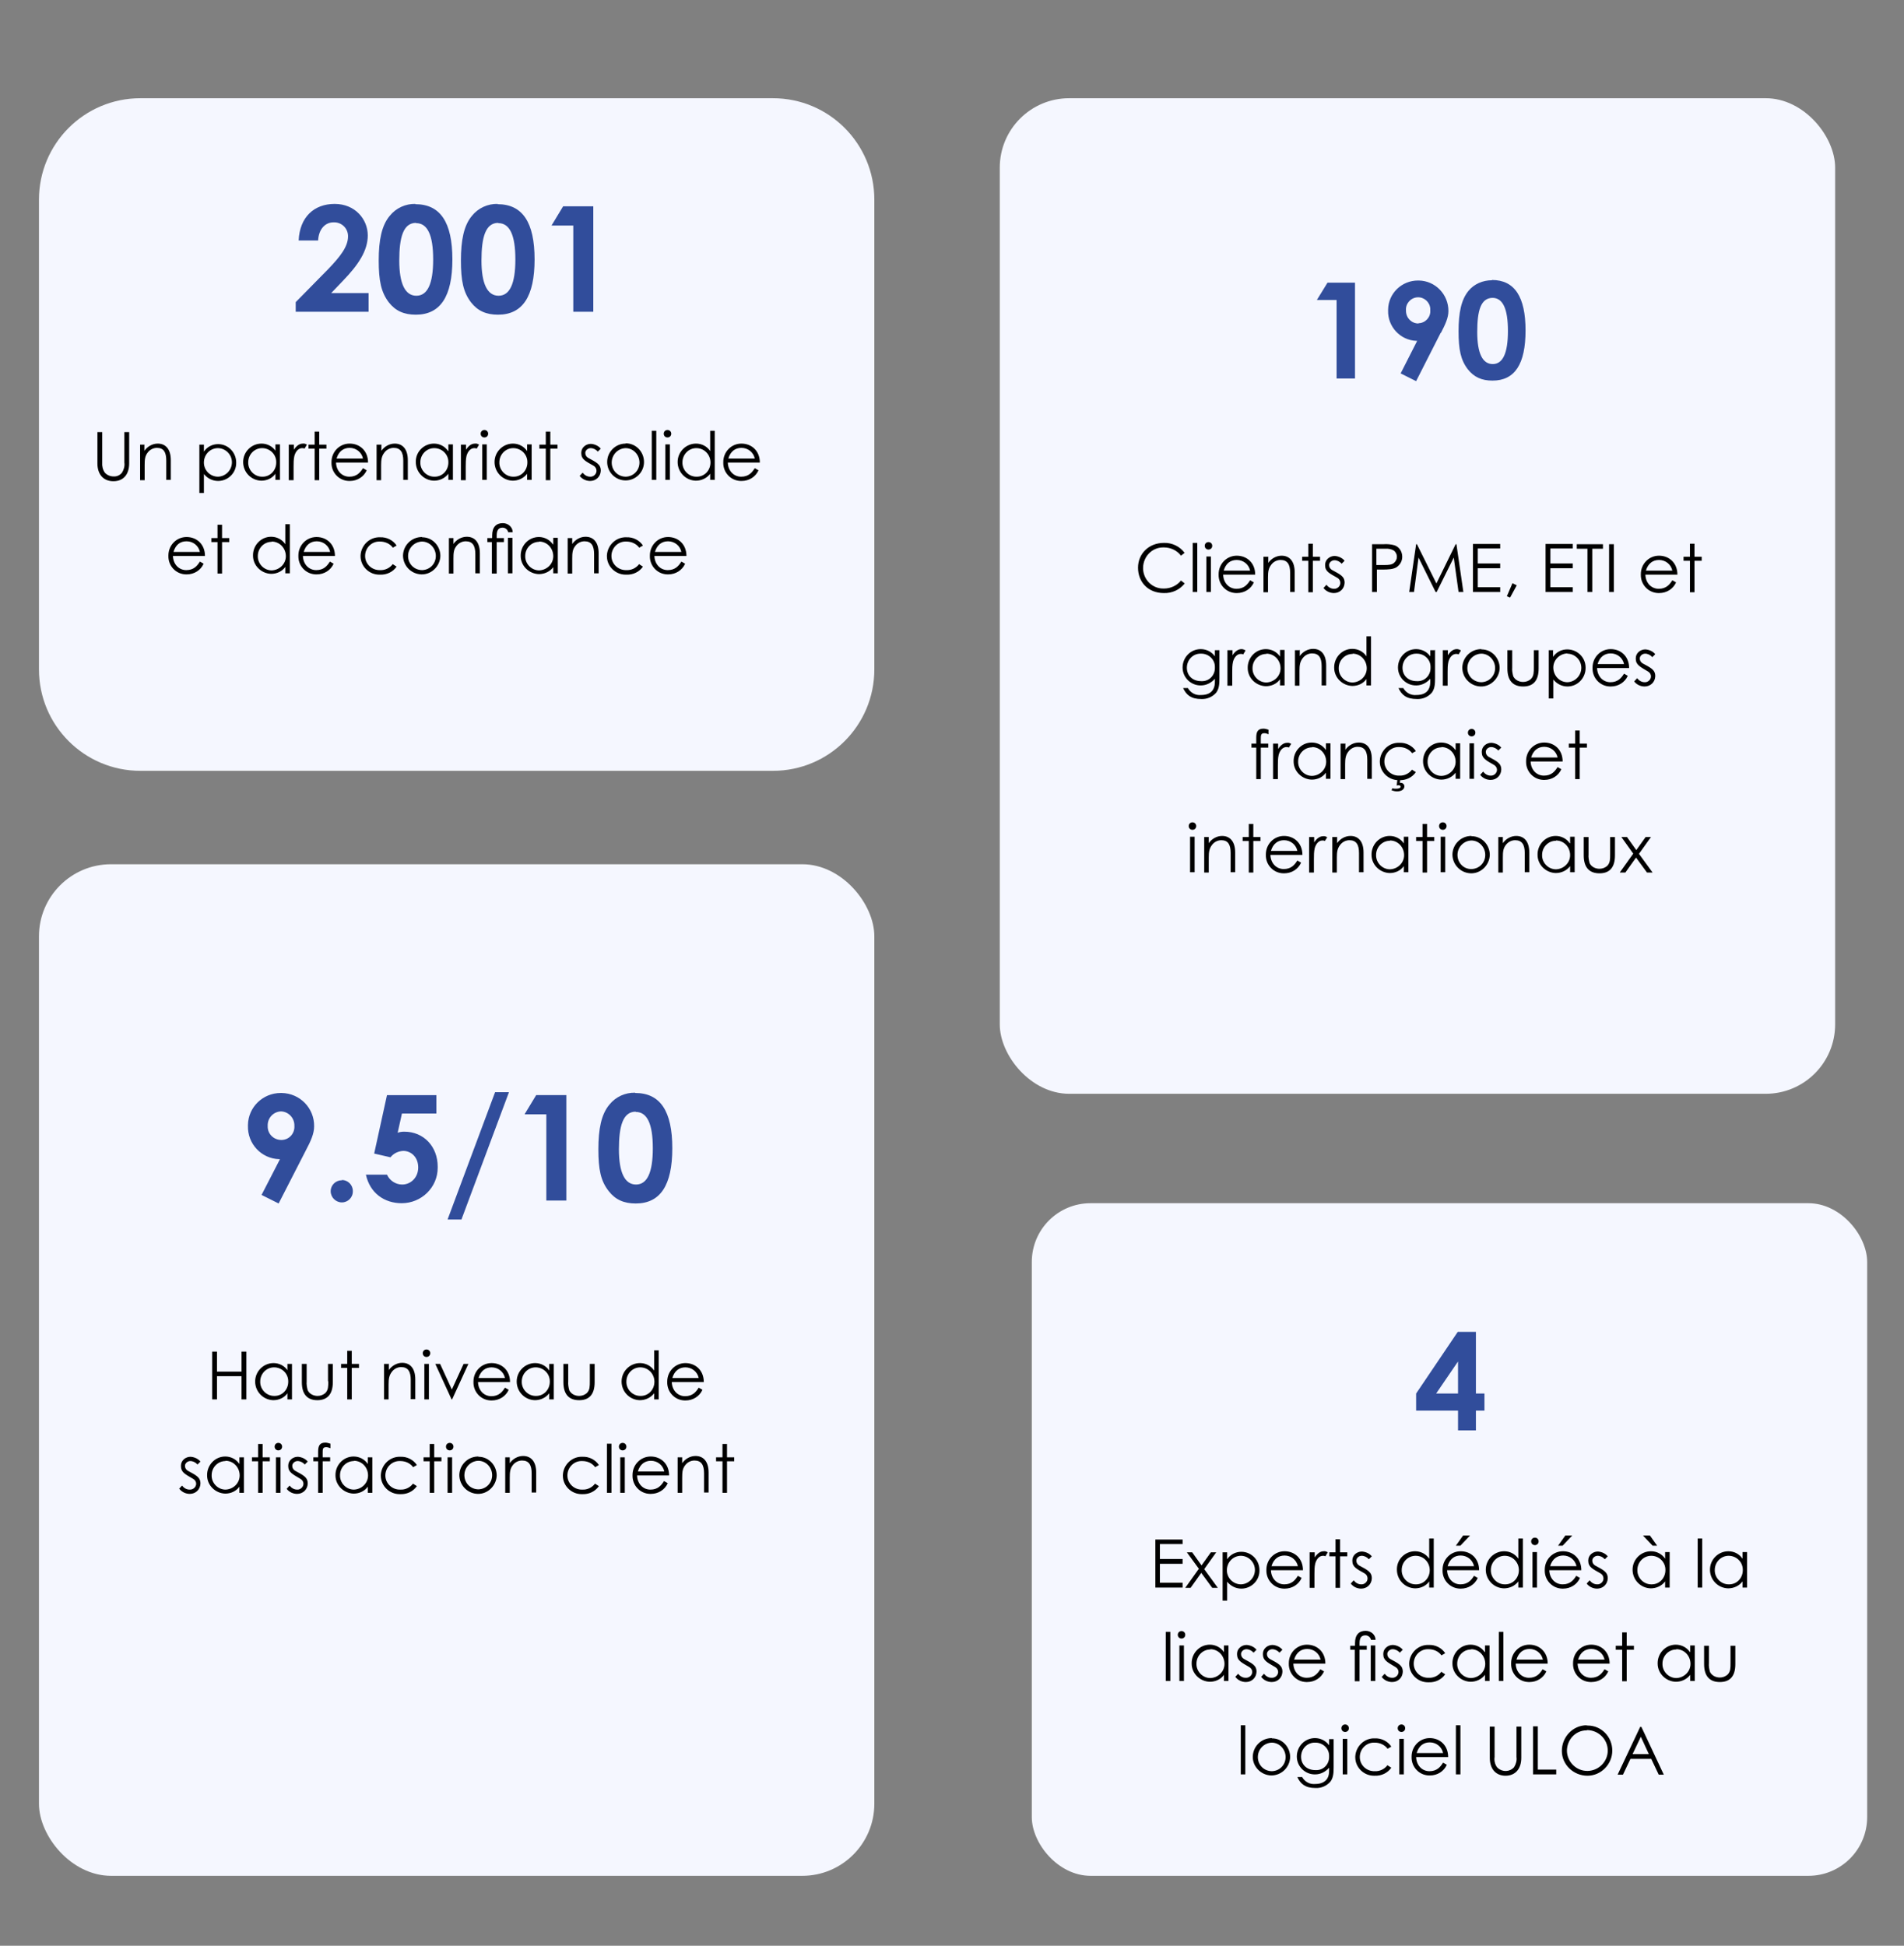
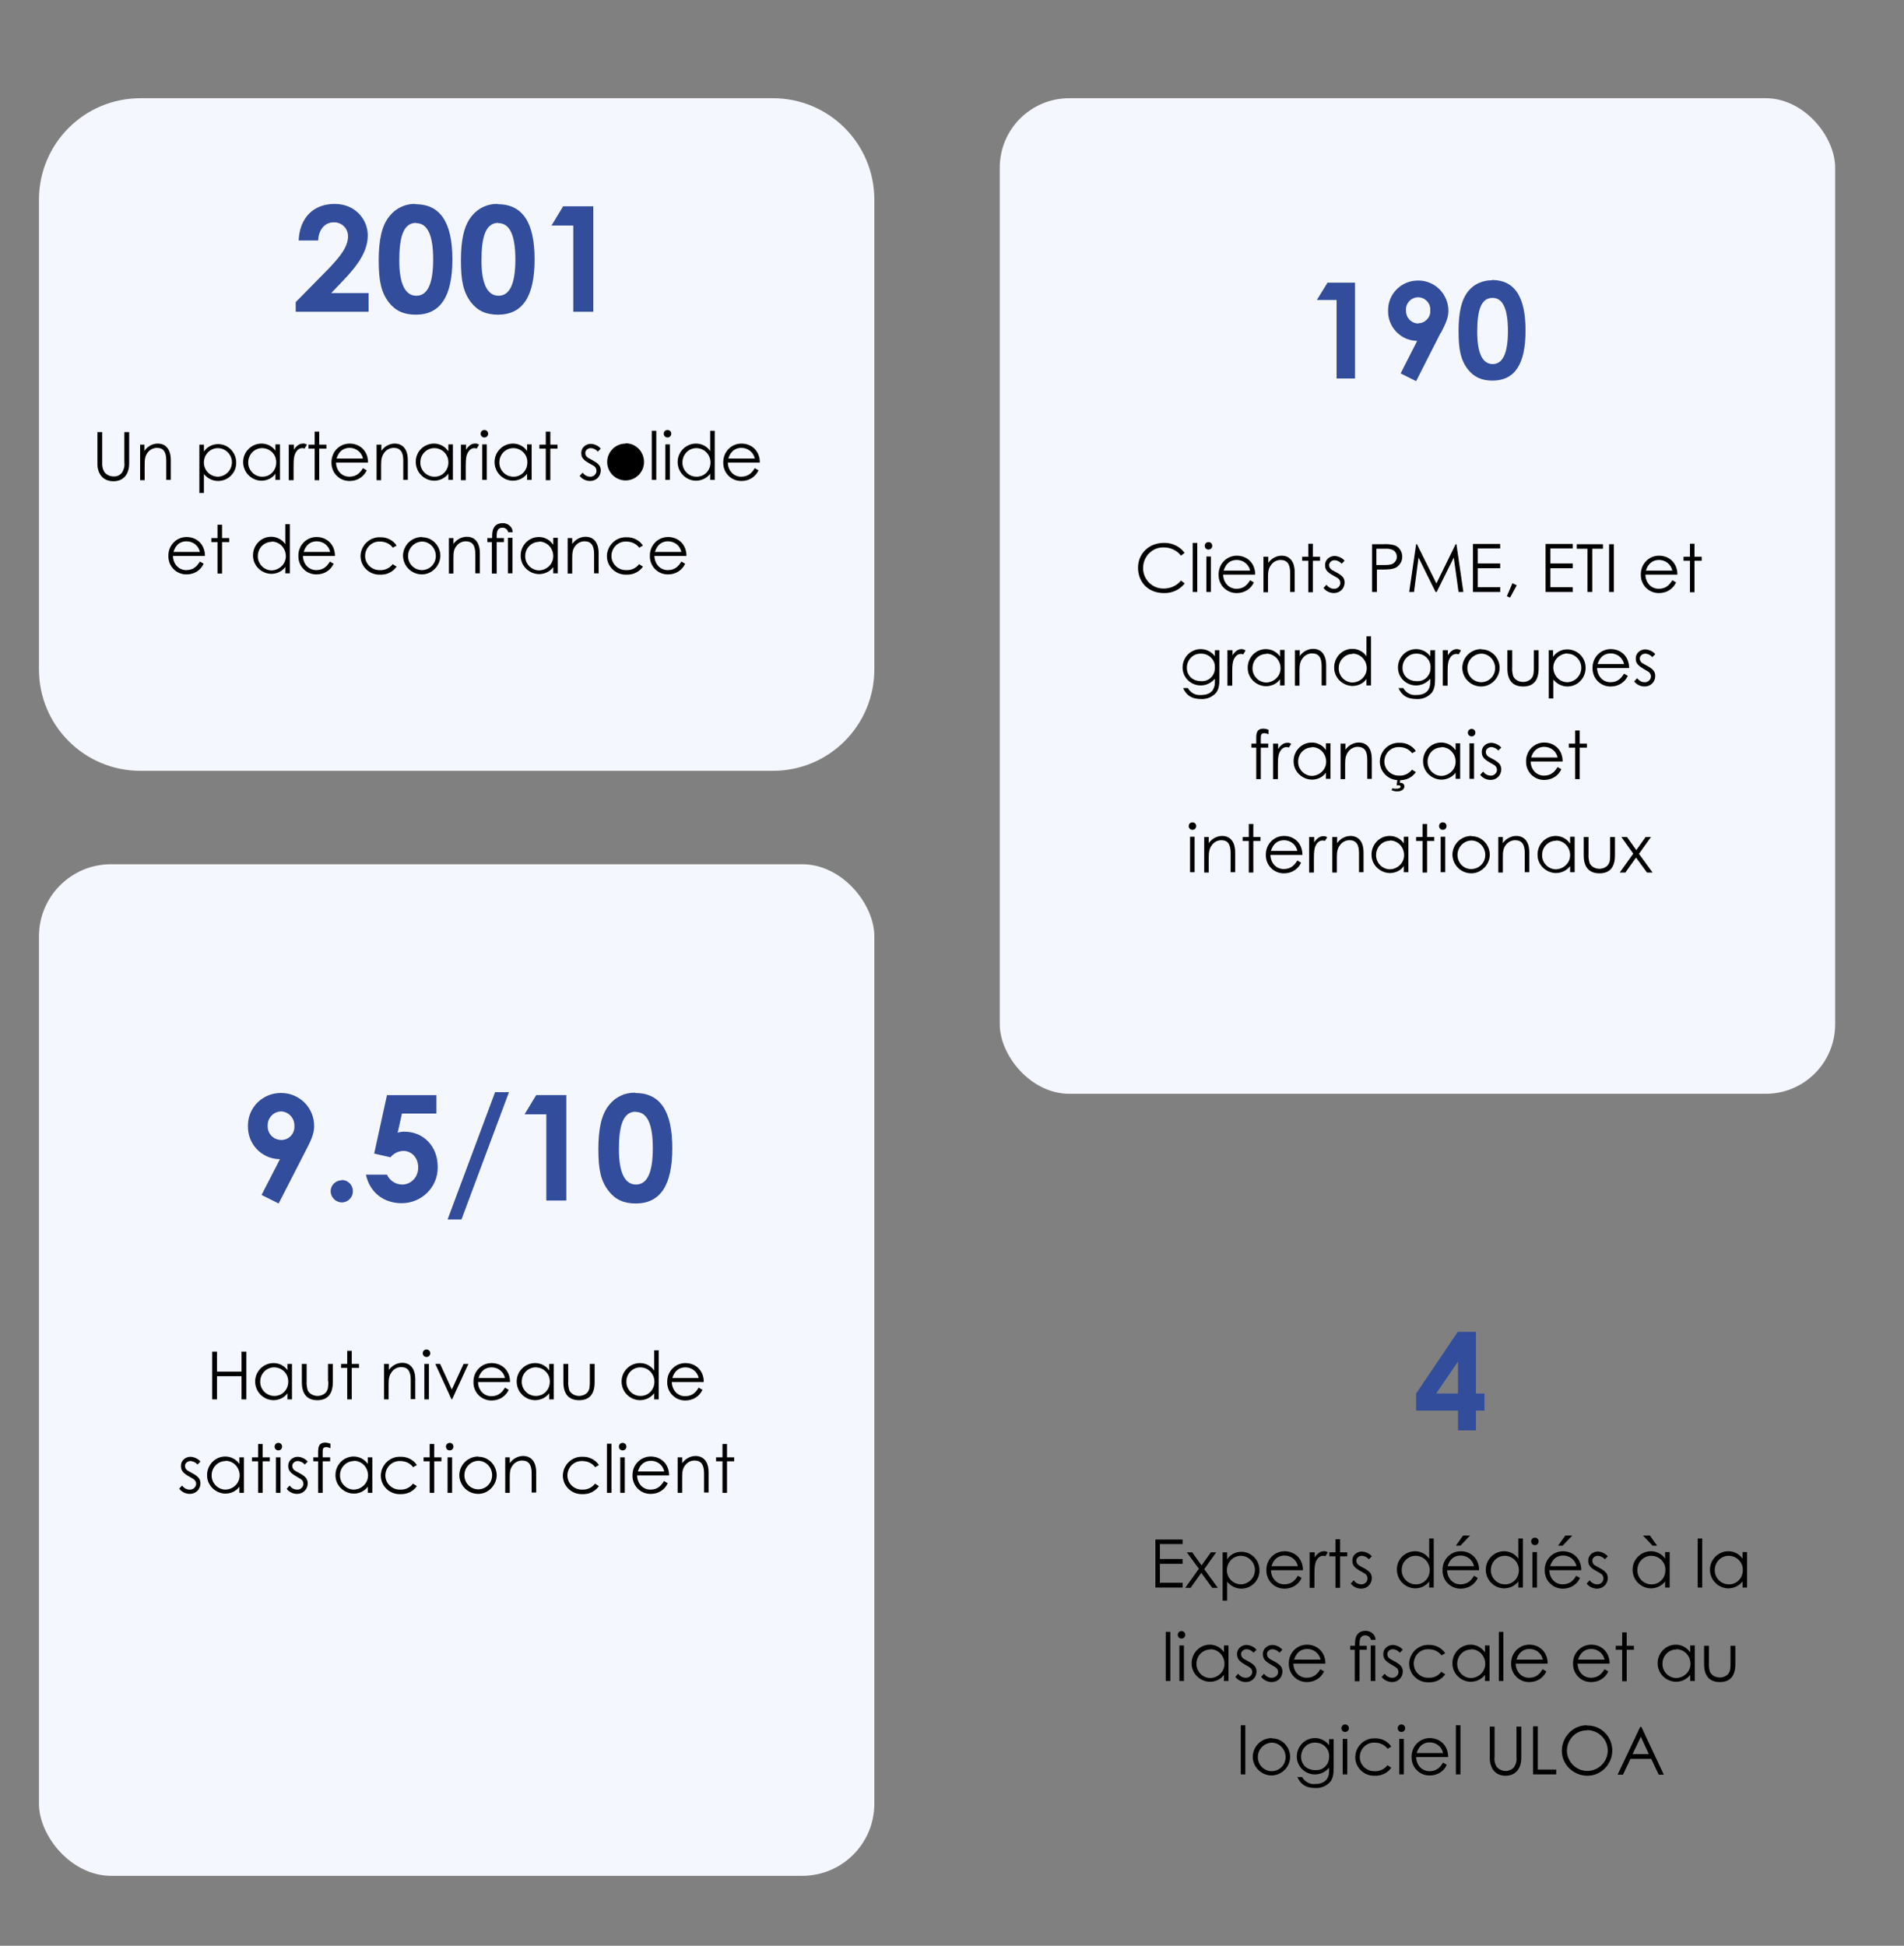
<svg xmlns="http://www.w3.org/2000/svg" id="Calque_1" viewBox="0 0 713.4 729">
  <rect x="0" y="0" width="713.4" height="729" fill="#808080" stroke="none" />
  <defs>
    <style> .st0 { fill: #314d9b; } .st1 { fill: #f5f7ff; } </style>
  </defs>
  <rect id="Rectangle_8159-2" class="st1" x="14.6" y="323.8" width="313" height="379" rx="27" ry="27" />
  <path id="Tracé_53793" d="M79.5,524.3h1.8v-8.7h9.2v8.7h1.8v-17.9h-1.8v7.5h-9.2v-7.5h-1.8v17.9ZM107.8,513.5c-1.2-1.8-3.2-2.8-5.3-2.8-3.8,0-6.9,3.1-6.9,6.9,0,0,0,0,0,0,0,3.8,3,6.9,6.8,7,0,0,0,0,0,0,2.1,0,4.1-.9,5.3-2.6v2.3h1.7v-13.3h-1.7v2.4ZM102.7,512.3c2.9,0,5.3,2.3,5.3,5.2,0,0,0,.1,0,.2,0,2.9-2.2,5.3-5.1,5.3,0,0-.1,0-.2,0-2.9,0-5.3-2.5-5.2-5.4,0-2.9,2.3-5.3,5.2-5.3,0,0,0,0,0,0h0ZM123,517.5c0,1.9,0,3.2-1,4.3-.8.8-1.9,1.2-3,1.2-1.5,0-3-.7-3.7-2.1-.3-1.1-.5-2.2-.4-3.4v-6.5h-1.8v6.9c0,4.5,2.1,6.7,5.8,6.7s5.8-2.2,5.8-6.7v-6.9h-1.8v6.5ZM130.1,511h-2.3v1.5h2.3v11.8h1.7v-11.8h2.7v-1.5h-2.7v-4.9h-1.7v4.9ZM145.6,511h-1.7v13.3h1.7v-5.6c0-2.1.2-3.4,1.2-4.7.8-1.1,2.1-1.8,3.5-1.8,2.6,0,3.6,1.7,3.6,4.8v7.2h1.7v-7.4c0-4.2-2-6.2-4.9-6.2-2,0-3.9,1.1-5,2.7v-2.4ZM159,524.3h1.7v-13.3h-1.7v13.3ZM159.8,505.6c-.8,0-1.4.6-1.4,1.4h0c0,.8.6,1.4,1.4,1.4.8,0,1.4-.6,1.4-1.4,0-.8-.6-1.4-1.4-1.4h0ZM169.1,524.3h.3l6.1-13.3h-1.8l-4.4,9.6-4.4-9.6h-1.8l6.1,13.3ZM191.1,517.8c0-4.4-3.1-7.1-6.9-7.1-3.8,0-6.8,3.1-6.8,6.9,0,0,0,.1,0,.2-.1,3.7,2.8,6.8,6.5,6.9.1,0,.3,0,.4,0,2.7,0,5.2-1.5,6.3-4l-1.4-.8c-1,1.6-2.3,3.2-5.1,3.2s-4.9-2.2-5-5.3h11.9ZM179.3,516.3c.8-2.7,2.6-4,4.9-4,2.4,0,4.5,1.6,5,4h-9.9ZM205.8,513.5c-1.2-1.8-3.2-2.8-5.3-2.8-3.8,0-6.9,3.1-6.9,6.9h0c0,3.8,3,6.9,6.8,7,0,0,0,0,0,0,2.1,0,4.1-.9,5.4-2.6v2.3h1.7v-13.3h-1.7v2.4ZM200.7,512.3c2.9,0,5.3,2.3,5.3,5.2,0,0,0,.1,0,.2,0,2.9-2.2,5.3-5.1,5.3,0,0-.1,0-.2,0-2.9,0-5.3-2.5-5.2-5.4,0-2.9,2.3-5.3,5.2-5.3,0,0,0,0,0,0h0ZM221,517.5c0,1.9,0,3.2-1,4.3-.8.8-1.9,1.2-3,1.2-1.5,0-3-.7-3.7-2.1-.3-1.1-.5-2.2-.4-3.4v-6.5h-1.8v6.9c0,4.5,2.1,6.7,5.9,6.7s5.8-2.2,5.8-6.7v-6.9h-1.8v6.5ZM245.1,524.3h1.7v-18.4h-1.7v7.6c-1.2-1.8-3.2-2.8-5.3-2.8-3.8,0-6.9,3.1-6.9,6.9h0c0,3.8,3,6.9,6.8,7,0,0,0,0,0,0,2.1,0,4.1-.9,5.4-2.6v2.3ZM239.9,512.3c2.9,0,5.2,2.3,5.3,5.2,0,0,0,.1,0,.2,0,2.9-2.2,5.3-5.1,5.3,0,0-.1,0-.2,0-2.9,0-5.3-2.5-5.2-5.4,0-2.9,2.3-5.3,5.2-5.3,0,0,0,0,0,0ZM263.7,517.8c0-4.4-3.1-7.1-6.9-7.1-3.8,0-6.8,3.1-6.8,6.9,0,0,0,.1,0,.2-.1,3.7,2.8,6.8,6.5,6.9.1,0,.3,0,.4,0,2.7,0,5.2-1.5,6.3-4l-1.4-.8c-1,1.6-2.3,3.2-5.1,3.2s-4.9-2.2-5-5.3h11.9ZM251.9,516.3c.8-2.7,2.6-4,4.9-4,2.4,0,4.5,1.6,5,4h-9.9ZM67.2,557.8c.9,1.2,2.4,1.9,3.9,1.9,2.2,0,3.9-1.6,4-3.8,0,0,0,0,0-.1,0-2.4-1.7-3.1-4.8-4.8-.6-.4-1-1-1-1.8,0-1,1-1.8,2-1.8,0,0,0,0,0,0,1,0,2,.5,2.7,1.3l1.1-1.1c-.9-1.1-2.3-1.7-3.7-1.8-1.9,0-3.6,1.4-3.6,3.3,0,0,0,.1,0,.2,0,2.3,1.5,3,4.6,4.8.7.4,1.1,1.1,1.1,1.8,0,1.3-1.2,2.3-2.5,2.2-1.1,0-2.1-.6-2.8-1.5l-1.1,1.2ZM89.7,548.5c-1.2-1.8-3.2-2.8-5.3-2.8-3.9,0-6.9,3.3-6.8,7.1,0,3.7,3.1,6.7,6.8,6.8,2.1,0,4.1-.9,5.3-2.6v2.3h1.7v-13.3h-1.7v2.4ZM84.5,547.3c3,0,5.3,2.5,5.3,5.5,0,2.9-2.4,5.2-5.3,5.3-2.9,0-5.3-2.5-5.2-5.4,0-2.9,2.3-5.3,5.2-5.3,0,0,0,0,0,0ZM96.7,546h-2.3v1.5h2.3v11.8h1.7v-11.8h2.7v-1.5h-2.7v-5h-1.7v5ZM103.4,559.3h1.7v-13.3h-1.7v13.3ZM104.3,540.6c-.8,0-1.4.6-1.4,1.4h0c0,.8.6,1.4,1.4,1.4.8,0,1.4-.6,1.4-1.4,0-.8-.6-1.4-1.4-1.4ZM107.4,557.8c.9,1.2,2.4,1.9,3.9,1.9,2.2,0,3.9-1.6,4-3.8,0,0,0,0,0-.1,0-2.4-1.7-3.1-4.8-4.8-.6-.4-1-1-1-1.8,0-1,1-1.8,2-1.8,0,0,0,0,0,0,1,0,2,.5,2.7,1.3l1.1-1.1c-.9-1.1-2.3-1.7-3.7-1.8-1.9,0-3.6,1.4-3.6,3.3,0,0,0,.1,0,.2,0,2.3,1.6,3,4.6,4.8.7.4,1.1,1.1,1.1,1.8,0,1.3-1.2,2.3-2.4,2.2-1.1,0-2.1-.6-2.8-1.5l-1.1,1.2ZM119.2,546h-1.8v1.5h1.8v11.8h1.7v-11.8h2.8v-1.5h-2.8v-1.8c0-1.2,0-2,1.3-2,.6,0,1.1.2,1.6.4v-1.7c-.6-.2-1.3-.4-1.9-.4-2.2,0-2.7,1.3-2.7,3.4v2.1ZM137.8,548.5c-1.2-1.8-3.2-2.8-5.3-2.8-3.9,0-6.9,3.3-6.8,7.1,0,3.7,3.1,6.7,6.8,6.8,2.1,0,4.1-.9,5.3-2.6v2.3h1.7v-13.3h-1.7v2.4ZM132.6,547.3c3,0,5.3,2.5,5.3,5.5,0,2.9-2.4,5.2-5.3,5.3-2.9,0-5.3-2.5-5.2-5.4,0-2.9,2.3-5.3,5.2-5.3,0,0,0,0,0,0h0ZM154.8,555.8c-1.1,1.5-2.9,2.4-4.8,2.3-3,.1-5.5-2.2-5.6-5.1-.1-3,2.2-5.5,5.1-5.6.2,0,.3,0,.5,0,1.9,0,3.7.8,4.8,2.3l1.4-.8c-1.3-2-3.7-3.2-6.1-3.1-3.9-.2-7.2,2.9-7.4,6.8,0,.1,0,.2,0,.3,0,3.8,3.2,6.9,7,6.9.1,0,.2,0,.3,0,2.5.1,4.8-1,6.2-3l-1.4-.9ZM161,546h-2.3v1.5h2.3v11.8h1.7v-11.8h2.7v-1.5h-2.7v-5h-1.7v5ZM167.7,559.3h1.7v-13.3h-1.7v13.3ZM168.5,540.6c-.8,0-1.4.6-1.4,1.4h0c0,.8.6,1.4,1.4,1.4.8,0,1.4-.6,1.4-1.4,0-.8-.6-1.4-1.4-1.4h0ZM179.2,545.7c-3.9,0-7,3.1-7.1,6.9,0,3.9,3.1,7,6.9,7.1s7-3.1,7.1-6.9c0,0,0,0,0,0,0-3.8-3-7-6.8-7,0,0,0,0,0,0h0ZM179.2,547.3c2.9,0,5.2,2.5,5.2,5.4,0,2.9-2.2,5.2-5.1,5.3-2.9,0-5.2-2.2-5.3-5.1,0,0,0-.1,0-.2,0-2.9,2.3-5.3,5.2-5.4h0ZM191,546h-1.7v13.3h1.7v-5.6c0-2.1.1-3.4,1.1-4.7.8-1.1,2.1-1.8,3.5-1.8,2.6,0,3.6,1.7,3.6,4.8v7.2h1.7v-7.5c0-4.2-2-6.2-4.9-6.2-2,0-3.9,1.1-5,2.7v-2.4ZM223,555.8c-1.1,1.5-2.9,2.4-4.8,2.3-3,.1-5.5-2.2-5.6-5.1-.1-3,2.2-5.5,5.1-5.6.2,0,.3,0,.5,0,1.9,0,3.7.8,4.8,2.3l1.4-.8c-1.3-2-3.7-3.2-6.1-3.1-3.9-.2-7.2,2.9-7.4,6.8,0,.1,0,.2,0,.3,0,3.8,3.2,6.9,7,6.9.1,0,.2,0,.3,0,2.5.1,4.8-1,6.2-3l-1.4-.9ZM227.4,559.3h1.7v-18.4h-1.7v18.4ZM232.4,559.3h1.7v-13.3h-1.7v13.3ZM233.3,540.6c-.8,0-1.4.6-1.4,1.4,0,.8.6,1.4,1.4,1.4.8,0,1.4-.6,1.4-1.4,0-.8-.6-1.4-1.4-1.4h0ZM250.7,552.8c0-4.4-3.1-7.1-6.9-7.1-3.8,0-6.8,3.1-6.8,6.9,0,0,0,.1,0,.2-.1,3.7,2.8,6.8,6.5,6.9.1,0,.3,0,.4,0,2.7,0,5.2-1.5,6.3-4l-1.4-.8c-1,1.6-2.3,3.2-5.1,3.2s-4.9-2.2-5-5.3h11.9ZM239,551.3c.8-2.7,2.6-4,4.9-4,2.4,0,4.5,1.6,5,4h-9.9ZM255.6,546h-1.7v13.3h1.7v-5.6c0-2.1.1-3.4,1.1-4.7.8-1.1,2.1-1.8,3.5-1.8,2.6,0,3.6,1.7,3.6,4.8v7.2h1.7v-7.5c0-4.2-2-6.2-4.9-6.2-2,0-3.9,1.1-5,2.7v-2.4ZM270.7,546h-2.4v1.5h2.4v11.8h1.7v-11.8h2.7v-1.5h-2.7v-5h-1.7v5Z" />
-   <rect id="Rectangle_8160-2" class="st1" x="386.6" y="450.8" width="313" height="252" rx="22" ry="22" />
  <rect id="Rectangle_8161-2" class="st1" x="374.6" y="36.8" width="313" height="373" rx="26" ry="26" />
  <path id="Tracé_54122-2" class="st1" d="M52.6,36.8h237c21,0,38,17,38,38v176c0,21-17,38-38,38H52.6c-21,0-38-17-38-38h0V74.8c0-21,17-38,38-38Z" />
-   <path id="Tracé_53792" d="M46.6,173.3c.2,1.3-.2,2.7-.9,3.8-.8,1-2,1.5-3.2,1.4-1.2,0-2.4-.5-3.2-1.4-.8-1.1-1.1-2.5-1-3.8v-11.4h-1.8v11.7c0,4.2,2.3,6.7,6,6.7s5.9-2.5,5.9-6.7v-11.7h-1.8v11.4ZM54.2,166.6h-1.7v13.3h1.7v-5.6c0-2.1.1-3.4,1.1-4.7.8-1.1,2.1-1.8,3.5-1.8,2.6,0,3.5,1.7,3.5,4.8v7.2h1.7v-7.4c0-4.2-2-6.2-4.9-6.2-2,0-3.9,1.1-5,2.7v-2.4ZM76.4,166.6h-1.7v18.1h1.7v-7.1c1.3,1.6,3.2,2.6,5.3,2.6,3.8,0,6.9-3.1,6.8-6.9,0,0,0,0,0,0,0-3.8-3-6.9-6.8-6.9,0,0,0,0,0,0-2.1,0-4.1,1-5.3,2.8v-2.4ZM81.6,167.9c2.9,0,5.3,2.4,5.3,5.3,0,0,0,0,0,0,0,2.9-2.3,5.3-5.2,5.4-2.9,0-5.2-2.3-5.3-5.1,0,0,0-.1,0-.2,0-2.9,2.2-5.3,5.1-5.4,0,0,.1,0,.2,0ZM103.3,169c-1.2-1.8-3.2-2.8-5.3-2.8-3.8,0-6.9,3.1-6.9,6.9,0,0,0,0,0,0,0,3.8,3,6.9,6.8,7,0,0,0,0,0,0,2.1,0,4.1-.9,5.3-2.6v2.3h1.7v-13.3h-1.7v2.4ZM98.2,167.9c2.9,0,5.3,2.3,5.3,5.2,0,0,0,.1,0,.2,0,2.9-2.2,5.3-5.1,5.3,0,0-.1,0-.2,0-2.9,0-5.3-2.5-5.2-5.4,0-2.9,2.3-5.3,5.2-5.3,0,0,0,0,0,0ZM110,166.6h-1.8v13.3h1.8v-5.1c0-1.3,0-2.7.3-4,.5-1.8,1.6-2.9,2.9-2.9.3,0,.6,0,.9.2l.9-1.5c-.5-.3-1-.5-1.5-.4-1.3,0-2.4.8-3.4,2.3v-1.9ZM117.9,166.6h-2.3v1.5h2.3v11.8h1.7v-11.8h2.7v-1.5h-2.7v-4.9h-1.7v5ZM137.9,173.3c0-4.4-3.1-7.1-6.9-7.1-3.8,0-6.8,3.1-6.8,6.9,0,0,0,.1,0,.2-.1,3.7,2.8,6.8,6.5,6.9.1,0,.3,0,.4,0,2.7,0,5.2-1.5,6.3-4l-1.4-.8c-1,1.6-2.3,3.2-5.1,3.2s-4.9-2.2-5-5.3h12ZM126.1,171.8c.8-2.7,2.6-4,4.9-4,2.4,0,4.5,1.6,5,4h-9.9ZM142.8,166.6h-1.7v13.3h1.7v-5.6c0-2.1.2-3.4,1.2-4.7.8-1.1,2.1-1.8,3.5-1.8,2.6,0,3.6,1.7,3.6,4.8v7.2h1.7v-7.4c0-4.2-2-6.2-4.9-6.2-2,0-3.9,1.1-5,2.7v-2.4ZM167.9,169c-1.2-1.8-3.2-2.8-5.3-2.8-3.8,0-6.9,3.1-6.8,6.9h0c0,3.8,3,6.9,6.8,7,0,0,0,0,0,0,2.1,0,4.1-.9,5.4-2.6v2.3h1.7v-13.3h-1.7v2.4ZM162.7,167.9c2.9,0,5.3,2.3,5.3,5.2,0,0,0,.1,0,.2,0,2.9-2.2,5.3-5.1,5.3,0,0-.1,0-.2,0-2.9,0-5.3-2.5-5.2-5.4,0-2.9,2.3-5.3,5.2-5.3,0,0,0,0,0,0h0ZM174.5,166.6h-1.8v13.3h1.8v-5.1c0-1.3,0-2.7.3-4,.5-1.8,1.6-2.9,2.9-2.9.3,0,.6,0,.9.2l.9-1.5c-.5-.3-1-.5-1.5-.4-1.4,0-2.4.8-3.4,2.3v-1.9ZM180.7,179.8h1.7v-13.3h-1.7v13.3ZM181.5,161.1c-.8,0-1.4.6-1.4,1.4,0,.8.6,1.4,1.4,1.4.8,0,1.4-.6,1.4-1.4,0-.8-.6-1.4-1.4-1.4ZM197.5,169c-1.2-1.8-3.2-2.8-5.3-2.8-3.8,0-6.9,3.1-6.9,6.9h0c0,3.8,3,6.9,6.8,7,0,0,0,0,0,0,2.1,0,4.1-.9,5.4-2.6v2.3h1.7v-13.3h-1.7v2.4ZM192.3,167.9c2.9,0,5.3,2.3,5.3,5.2,0,0,0,.1,0,.2,0,2.9-2.2,5.3-5.1,5.3,0,0-.1,0-.2,0-2.9,0-5.3-2.5-5.2-5.4,0-2.9,2.3-5.3,5.2-5.3,0,0,0,0,0,0ZM204.5,166.6h-2.4v1.5h2.4v11.8h1.7v-11.8h2.7v-1.5h-2.7v-4.9h-1.7v5ZM217.2,178.3c.9,1.2,2.4,1.9,3.9,1.9,2.2,0,3.9-1.6,4-3.8,0,0,0,0,0-.1,0-2.4-1.7-3.1-4.8-4.8-.6-.4-1-1-1-1.8,0-1,1-1.8,2-1.8,0,0,0,0,0,0,1,0,2,.5,2.7,1.3l1.1-1.1c-.9-1.1-2.3-1.7-3.7-1.8-1.9,0-3.6,1.4-3.6,3.3,0,0,0,.1,0,.2,0,2.3,1.6,3,4.6,4.7.7.4,1.1,1.1,1.1,1.9,0,1.3-1.2,2.3-2.4,2.2-1.1,0-2.1-.6-2.8-1.5l-1.1,1.2ZM234.4,166.2c-3.8,0-6.9,3.1-6.9,6.9,0,0,0,0,0,0,0,3.8,3.1,6.9,6.9,6.9s6.9-3.1,6.9-6.9c0-3.8-3-7-6.8-7,0,0,0,0,0,0ZM234.4,167.9c2.9,0,5.2,2.5,5.2,5.4,0,2.9-2.2,5.2-5.1,5.3-2.9,0-5.2-2.2-5.3-5.1,0,0,0-.1,0-.2,0-2.9,2.3-5.3,5.2-5.4ZM244.2,179.8h1.7v-18.4h-1.7v18.4ZM249.3,179.8h1.7v-13.3h-1.7v13.3ZM250.1,161.1c-.8,0-1.4.6-1.4,1.4,0,.8.6,1.4,1.4,1.4.8,0,1.4-.6,1.4-1.4,0-.8-.6-1.4-1.4-1.4h0ZM266.1,179.8h1.7v-18.4h-1.7v7.6c-1.2-1.8-3.2-2.8-5.3-2.8-3.8,0-6.9,3.1-6.9,6.9h0c0,3.8,3,6.9,6.8,7,0,0,0,0,0,0,2.1,0,4.1-.9,5.4-2.6v2.3ZM260.9,167.9c2.9,0,5.2,2.3,5.3,5.2,0,0,0,.1,0,.2,0,2.9-2.2,5.3-5.1,5.3,0,0-.1,0-.2,0-2.9,0-5.3-2.5-5.2-5.4,0-2.9,2.3-5.3,5.2-5.3,0,0,0,0,0,0ZM284.7,173.3c0-4.4-3.1-7.1-6.9-7.1-3.8,0-6.8,3.1-6.8,6.9,0,0,0,.1,0,.2-.1,3.7,2.8,6.8,6.5,6.9.1,0,.3,0,.4,0,2.7,0,5.2-1.5,6.3-4l-1.4-.8c-1,1.6-2.3,3.2-5.1,3.2s-4.9-2.2-5-5.3h11.9ZM272.9,171.8c.8-2.7,2.6-4,4.9-4,2.4,0,4.5,1.6,5,4h-9.9ZM76.8,208.3c0-4.4-3.1-7.1-6.9-7.1-3.8,0-6.8,3.1-6.8,6.9,0,0,0,.1,0,.2-.1,3.7,2.8,6.8,6.5,6.9.1,0,.3,0,.4,0,2.7,0,5.2-1.5,6.3-4l-1.4-.8c-1,1.6-2.3,3.2-5.1,3.2s-4.9-2.2-5-5.3h11.9ZM65,206.8c.8-2.7,2.5-4,4.9-4,2.4,0,4.5,1.6,5,4h-9.9ZM81.5,201.6h-2.3v1.5h2.3v11.8h1.7v-11.8h2.7v-1.5h-2.7v-5h-1.7v5ZM106.9,214.8h1.7v-18.4h-1.7v7.5c-1.2-1.8-3.2-2.8-5.3-2.8-3.9,0-6.9,3.3-6.8,7.1,0,3.7,3.1,6.7,6.8,6.8,2.1,0,4.1-.9,5.3-2.6v2.3ZM101.8,202.9c3,0,5.3,2.5,5.3,5.5,0,2.9-2.4,5.2-5.3,5.3-2.9,0-5.3-2.5-5.2-5.4,0-2.9,2.3-5.3,5.2-5.3,0,0,0,0,0,0ZM125.5,208.3c0-4.4-3.1-7.1-6.9-7.1-3.8,0-6.8,3.1-6.8,6.9,0,0,0,.1,0,.2-.1,3.7,2.8,6.8,6.5,6.9.1,0,.3,0,.4,0,2.7,0,5.2-1.5,6.3-4l-1.4-.8c-1,1.6-2.3,3.2-5.1,3.2s-4.9-2.2-5-5.3h11.9ZM113.8,206.8c.8-2.7,2.6-4,4.9-4,2.4,0,4.5,1.6,5,4h-9.9ZM147.2,211.3c-1.1,1.5-2.9,2.4-4.8,2.3-3,.1-5.5-2.2-5.6-5.1-.1-3,2.2-5.5,5.1-5.6.2,0,.3,0,.5,0,1.9,0,3.7.8,4.8,2.3l1.4-.8c-1.3-2-3.7-3.2-6.1-3.1-3.9-.2-7.2,2.9-7.4,6.8,0,.1,0,.2,0,.3,0,3.8,3.2,6.9,7,6.9.1,0,.2,0,.3,0,2.5.1,4.8-1,6.2-3l-1.4-.9ZM158.1,201.2c-3.9,0-7,3.1-7.1,6.9,0,3.9,3.1,7,6.9,7.1s7-3.1,7.1-6.9c0,0,0,0,0,0,0-3.8-3-7-6.8-7,0,0,0,0,0,0ZM158.1,202.9c2.9,0,5.2,2.5,5.2,5.4,0,2.9-2.2,5.2-5.1,5.3-2.9,0-5.2-2.2-5.3-5.1,0,0,0-.1,0-.2,0-2.9,2.3-5.3,5.2-5.4ZM169.9,201.6h-1.7v13.3h1.7v-5.6c0-2.1.1-3.4,1.1-4.7.8-1.1,2.1-1.8,3.5-1.8,2.6,0,3.6,1.7,3.6,4.8v7.2h1.7v-7.5c0-4.2-2-6.2-4.9-6.2-2,0-3.9,1.1-5,2.7v-2.4ZM184.3,201.6h-1.7v1.5h1.7v11.8h1.8v-11.8h2.7v-1.5h-2.7v-.9c0-1.8.5-3,2.2-3,1,0,1.9.7,2.1,1.7h1.7c0-1.9-1.7-3.4-3.7-3.4,0,0,0,0,0,0-2.5,0-4,1.5-4,4.6v.9ZM190.3,214.8h1.7v-13.3h-1.7v13.3ZM207.2,204c-1.2-1.8-3.2-2.8-5.3-2.8-3.9,0-6.9,3.3-6.8,7.1,0,3.7,3.1,6.7,6.8,6.8,2.1,0,4.1-.9,5.4-2.6v2.3h1.7v-13.3h-1.7v2.4ZM202,202.9c3,0,5.3,2.5,5.3,5.5,0,2.9-2.4,5.2-5.3,5.3-2.9,0-5.3-2.5-5.2-5.4,0-2.9,2.3-5.3,5.2-5.3,0,0,0,0,0,0h0ZM214.4,201.6h-1.7v13.3h1.7v-5.6c0-2.1.1-3.4,1.1-4.7.8-1.1,2.1-1.8,3.5-1.8,2.6,0,3.6,1.7,3.6,4.8v7.2h1.7v-7.5c0-4.2-2-6.2-4.9-6.2-2,0-3.9,1.1-5,2.7v-2.4ZM239.5,211.3c-1.1,1.5-2.9,2.4-4.8,2.3-3,.1-5.5-2.2-5.6-5.1-.1-3,2.2-5.5,5.1-5.6.2,0,.3,0,.5,0,1.9,0,3.7.8,4.8,2.3l1.4-.8c-1.3-2-3.7-3.2-6.1-3.1-3.9-.2-7.2,2.9-7.4,6.8,0,.1,0,.2,0,.3,0,3.8,3.2,6.9,7,6.9.1,0,.2,0,.3,0,2.5.1,4.8-1,6.2-3l-1.4-.9ZM257.2,208.3c0-4.4-3.1-7.1-6.9-7.1-3.8,0-6.8,3.1-6.8,6.9,0,0,0,.1,0,.2-.1,3.7,2.8,6.8,6.5,6.9.1,0,.3,0,.4,0,2.7,0,5.2-1.5,6.3-4l-1.4-.8c-1,1.6-2.3,3.2-5.1,3.2s-4.9-2.2-5-5.3h11.9ZM245.4,206.8c.8-2.7,2.6-4,4.9-4,2.4,0,4.5,1.6,5,4h-9.9Z" />
+   <path id="Tracé_53792" d="M46.6,173.3c.2,1.3-.2,2.7-.9,3.8-.8,1-2,1.5-3.2,1.4-1.2,0-2.4-.5-3.2-1.4-.8-1.1-1.1-2.5-1-3.8v-11.4h-1.8v11.7c0,4.2,2.3,6.7,6,6.7s5.9-2.5,5.9-6.7v-11.7h-1.8v11.4ZM54.2,166.6h-1.7v13.3h1.7v-5.6c0-2.1.1-3.4,1.1-4.7.8-1.1,2.1-1.8,3.5-1.8,2.6,0,3.5,1.7,3.5,4.8v7.2h1.7v-7.4c0-4.2-2-6.2-4.9-6.2-2,0-3.9,1.1-5,2.7v-2.4ZM76.4,166.6h-1.7v18.1h1.7v-7.1c1.3,1.6,3.2,2.6,5.3,2.6,3.8,0,6.9-3.1,6.8-6.9,0,0,0,0,0,0,0-3.8-3-6.9-6.8-6.9,0,0,0,0,0,0-2.1,0-4.1,1-5.3,2.8v-2.4ZM81.6,167.9c2.9,0,5.3,2.4,5.3,5.3,0,0,0,0,0,0,0,2.9-2.3,5.3-5.2,5.4-2.9,0-5.2-2.3-5.3-5.1,0,0,0-.1,0-.2,0-2.9,2.2-5.3,5.1-5.4,0,0,.1,0,.2,0ZM103.3,169c-1.2-1.8-3.2-2.8-5.3-2.8-3.8,0-6.9,3.1-6.9,6.9,0,0,0,0,0,0,0,3.8,3,6.9,6.8,7,0,0,0,0,0,0,2.1,0,4.1-.9,5.3-2.6v2.3h1.7v-13.3h-1.7v2.4ZM98.2,167.9c2.9,0,5.3,2.3,5.3,5.2,0,0,0,.1,0,.2,0,2.9-2.2,5.3-5.1,5.3,0,0-.1,0-.2,0-2.9,0-5.3-2.5-5.2-5.4,0-2.9,2.3-5.3,5.2-5.3,0,0,0,0,0,0ZM110,166.6h-1.8v13.3h1.8v-5.1c0-1.3,0-2.7.3-4,.5-1.8,1.6-2.9,2.9-2.9.3,0,.6,0,.9.2l.9-1.5c-.5-.3-1-.5-1.5-.4-1.3,0-2.4.8-3.4,2.3v-1.9ZM117.9,166.6h-2.3v1.5h2.3v11.8h1.7v-11.8h2.7v-1.5h-2.7v-4.9h-1.7v5ZM137.9,173.3c0-4.4-3.1-7.1-6.9-7.1-3.8,0-6.8,3.1-6.8,6.9,0,0,0,.1,0,.2-.1,3.7,2.8,6.8,6.5,6.9.1,0,.3,0,.4,0,2.7,0,5.2-1.5,6.3-4l-1.4-.8c-1,1.6-2.3,3.2-5.1,3.2s-4.9-2.2-5-5.3h12ZM126.1,171.8c.8-2.7,2.6-4,4.9-4,2.4,0,4.5,1.6,5,4h-9.9ZM142.8,166.6h-1.7v13.3h1.7v-5.6c0-2.1.2-3.4,1.2-4.7.8-1.1,2.1-1.8,3.5-1.8,2.6,0,3.6,1.7,3.6,4.8v7.2h1.7v-7.4c0-4.2-2-6.2-4.9-6.2-2,0-3.9,1.1-5,2.7v-2.4ZM167.9,169c-1.2-1.8-3.2-2.8-5.3-2.8-3.8,0-6.9,3.1-6.8,6.9h0c0,3.8,3,6.9,6.8,7,0,0,0,0,0,0,2.1,0,4.1-.9,5.4-2.6v2.3h1.7v-13.3h-1.7v2.4ZM162.7,167.9c2.9,0,5.3,2.3,5.3,5.2,0,0,0,.1,0,.2,0,2.9-2.2,5.3-5.1,5.3,0,0-.1,0-.2,0-2.9,0-5.3-2.5-5.2-5.4,0-2.9,2.3-5.3,5.2-5.3,0,0,0,0,0,0h0ZM174.5,166.6h-1.8v13.3h1.8v-5.1c0-1.3,0-2.7.3-4,.5-1.8,1.6-2.9,2.9-2.9.3,0,.6,0,.9.2l.9-1.5c-.5-.3-1-.5-1.5-.4-1.4,0-2.4.8-3.4,2.3v-1.9ZM180.7,179.8h1.7v-13.3h-1.7v13.3ZM181.5,161.1c-.8,0-1.4.6-1.4,1.4,0,.8.6,1.4,1.4,1.4.8,0,1.4-.6,1.4-1.4,0-.8-.6-1.4-1.4-1.4ZM197.5,169c-1.2-1.8-3.2-2.8-5.3-2.8-3.8,0-6.9,3.1-6.9,6.9h0c0,3.8,3,6.9,6.8,7,0,0,0,0,0,0,2.1,0,4.1-.9,5.4-2.6v2.3h1.7v-13.3h-1.7v2.4ZM192.3,167.9c2.9,0,5.3,2.3,5.3,5.2,0,0,0,.1,0,.2,0,2.9-2.2,5.3-5.1,5.3,0,0-.1,0-.2,0-2.9,0-5.3-2.5-5.2-5.4,0-2.9,2.3-5.3,5.2-5.3,0,0,0,0,0,0ZM204.5,166.6h-2.4v1.5h2.4v11.8h1.7v-11.8h2.7v-1.5h-2.7v-4.9h-1.7v5ZM217.2,178.3c.9,1.2,2.4,1.9,3.9,1.9,2.2,0,3.9-1.6,4-3.8,0,0,0,0,0-.1,0-2.4-1.7-3.1-4.8-4.8-.6-.4-1-1-1-1.8,0-1,1-1.8,2-1.8,0,0,0,0,0,0,1,0,2,.5,2.7,1.3l1.1-1.1c-.9-1.1-2.3-1.7-3.7-1.8-1.9,0-3.6,1.4-3.6,3.3,0,0,0,.1,0,.2,0,2.3,1.6,3,4.6,4.7.7.4,1.1,1.1,1.1,1.9,0,1.3-1.2,2.3-2.4,2.2-1.1,0-2.1-.6-2.8-1.5l-1.1,1.2ZM234.4,166.2c-3.8,0-6.9,3.1-6.9,6.9,0,0,0,0,0,0,0,3.8,3.1,6.9,6.9,6.9s6.9-3.1,6.9-6.9c0-3.8-3-7-6.8-7,0,0,0,0,0,0ZM234.4,167.9ZM244.2,179.8h1.7v-18.4h-1.7v18.4ZM249.3,179.8h1.7v-13.3h-1.7v13.3ZM250.1,161.1c-.8,0-1.4.6-1.4,1.4,0,.8.6,1.4,1.4,1.4.8,0,1.4-.6,1.4-1.4,0-.8-.6-1.4-1.4-1.4h0ZM266.1,179.8h1.7v-18.4h-1.7v7.6c-1.2-1.8-3.2-2.8-5.3-2.8-3.8,0-6.9,3.1-6.9,6.9h0c0,3.8,3,6.9,6.8,7,0,0,0,0,0,0,2.1,0,4.1-.9,5.4-2.6v2.3ZM260.9,167.9c2.9,0,5.2,2.3,5.3,5.2,0,0,0,.1,0,.2,0,2.9-2.2,5.3-5.1,5.3,0,0-.1,0-.2,0-2.9,0-5.3-2.5-5.2-5.4,0-2.9,2.3-5.3,5.2-5.3,0,0,0,0,0,0ZM284.7,173.3c0-4.4-3.1-7.1-6.9-7.1-3.8,0-6.8,3.1-6.8,6.9,0,0,0,.1,0,.2-.1,3.7,2.8,6.8,6.5,6.9.1,0,.3,0,.4,0,2.7,0,5.2-1.5,6.3-4l-1.4-.8c-1,1.6-2.3,3.2-5.1,3.2s-4.9-2.2-5-5.3h11.9ZM272.9,171.8c.8-2.7,2.6-4,4.9-4,2.4,0,4.5,1.6,5,4h-9.9ZM76.8,208.3c0-4.4-3.1-7.1-6.9-7.1-3.8,0-6.8,3.1-6.8,6.9,0,0,0,.1,0,.2-.1,3.7,2.8,6.8,6.5,6.9.1,0,.3,0,.4,0,2.7,0,5.2-1.5,6.3-4l-1.4-.8c-1,1.6-2.3,3.2-5.1,3.2s-4.9-2.2-5-5.3h11.9ZM65,206.8c.8-2.7,2.5-4,4.9-4,2.4,0,4.5,1.6,5,4h-9.9ZM81.5,201.6h-2.3v1.5h2.3v11.8h1.7v-11.8h2.7v-1.5h-2.7v-5h-1.7v5ZM106.9,214.8h1.7v-18.4h-1.7v7.5c-1.2-1.8-3.2-2.8-5.3-2.8-3.9,0-6.9,3.3-6.8,7.1,0,3.7,3.1,6.7,6.8,6.8,2.1,0,4.1-.9,5.3-2.6v2.3ZM101.8,202.9c3,0,5.3,2.5,5.3,5.5,0,2.9-2.4,5.2-5.3,5.3-2.9,0-5.3-2.5-5.2-5.4,0-2.9,2.3-5.3,5.2-5.3,0,0,0,0,0,0ZM125.5,208.3c0-4.4-3.1-7.1-6.9-7.1-3.8,0-6.8,3.1-6.8,6.9,0,0,0,.1,0,.2-.1,3.7,2.8,6.8,6.5,6.9.1,0,.3,0,.4,0,2.7,0,5.2-1.5,6.3-4l-1.4-.8c-1,1.6-2.3,3.2-5.1,3.2s-4.9-2.2-5-5.3h11.9ZM113.8,206.8c.8-2.7,2.6-4,4.9-4,2.4,0,4.5,1.6,5,4h-9.9ZM147.2,211.3c-1.1,1.5-2.9,2.4-4.8,2.3-3,.1-5.5-2.2-5.6-5.1-.1-3,2.2-5.5,5.1-5.6.2,0,.3,0,.5,0,1.9,0,3.7.8,4.8,2.3l1.4-.8c-1.3-2-3.7-3.2-6.1-3.1-3.9-.2-7.2,2.9-7.4,6.8,0,.1,0,.2,0,.3,0,3.8,3.2,6.9,7,6.9.1,0,.2,0,.3,0,2.5.1,4.8-1,6.2-3l-1.4-.9ZM158.1,201.2c-3.9,0-7,3.1-7.1,6.9,0,3.9,3.1,7,6.9,7.1s7-3.1,7.1-6.9c0,0,0,0,0,0,0-3.8-3-7-6.8-7,0,0,0,0,0,0ZM158.1,202.9c2.9,0,5.2,2.5,5.2,5.4,0,2.9-2.2,5.2-5.1,5.3-2.9,0-5.2-2.2-5.3-5.1,0,0,0-.1,0-.2,0-2.9,2.3-5.3,5.2-5.4ZM169.9,201.6h-1.7v13.3h1.7v-5.6c0-2.1.1-3.4,1.1-4.7.8-1.1,2.1-1.8,3.5-1.8,2.6,0,3.6,1.7,3.6,4.8v7.2h1.7v-7.5c0-4.2-2-6.2-4.9-6.2-2,0-3.9,1.1-5,2.7v-2.4ZM184.3,201.6h-1.7v1.5h1.7v11.8h1.8v-11.8h2.7v-1.5h-2.7v-.9c0-1.8.5-3,2.2-3,1,0,1.9.7,2.1,1.7h1.7c0-1.9-1.7-3.4-3.7-3.4,0,0,0,0,0,0-2.5,0-4,1.5-4,4.6v.9ZM190.3,214.8h1.7v-13.3h-1.7v13.3ZM207.2,204c-1.2-1.8-3.2-2.8-5.3-2.8-3.9,0-6.9,3.3-6.8,7.1,0,3.7,3.1,6.7,6.8,6.8,2.1,0,4.1-.9,5.4-2.6v2.3h1.7v-13.3h-1.7v2.4ZM202,202.9c3,0,5.3,2.5,5.3,5.5,0,2.9-2.4,5.2-5.3,5.3-2.9,0-5.3-2.5-5.2-5.4,0-2.9,2.3-5.3,5.2-5.3,0,0,0,0,0,0h0ZM214.4,201.6h-1.7v13.3h1.7v-5.6c0-2.1.1-3.4,1.1-4.7.8-1.1,2.1-1.8,3.5-1.8,2.6,0,3.6,1.7,3.6,4.8v7.2h1.7v-7.5c0-4.2-2-6.2-4.9-6.2-2,0-3.9,1.1-5,2.7v-2.4ZM239.5,211.3c-1.1,1.5-2.9,2.4-4.8,2.3-3,.1-5.5-2.2-5.6-5.1-.1-3,2.2-5.5,5.1-5.6.2,0,.3,0,.5,0,1.9,0,3.7.8,4.8,2.3l1.4-.8c-1.3-2-3.7-3.2-6.1-3.1-3.9-.2-7.2,2.9-7.4,6.8,0,.1,0,.2,0,.3,0,3.8,3.2,6.9,7,6.9.1,0,.2,0,.3,0,2.5.1,4.8-1,6.2-3l-1.4-.9ZM257.2,208.3c0-4.4-3.1-7.1-6.9-7.1-3.8,0-6.8,3.1-6.8,6.9,0,0,0,.1,0,.2-.1,3.7,2.8,6.8,6.5,6.9.1,0,.3,0,.4,0,2.7,0,5.2-1.5,6.3-4l-1.4-.8c-1,1.6-2.3,3.2-5.1,3.2s-4.9-2.2-5-5.3h11.9ZM245.4,206.8c.8-2.7,2.6-4,4.9-4,2.4,0,4.5,1.6,5,4h-9.9Z" />
  <path id="Tracé_54121" class="st0" d="M110.8,113.2v3.6h27.3v-7h-14l4.4-4.6c5.8-6,9.3-11.3,9.3-17,0-6-4.7-11.8-12.4-11.8s-13.1,4.9-13.5,13.7h7.3c.2-4.1,2.5-6.8,5.8-6.8,2.9-.1,5.3,2.1,5.4,5,0,.1,0,.2,0,.3,0,3.8-2.9,7.5-7.4,12.2l-12.2,12.4ZM155.7,76.4c-3.7-.1-7.3,1.5-9.7,4.5-3,3.6-4.1,9.1-4.1,16.7s.9,11.9,3.8,15.7c2.5,3.2,5.7,4.6,10.1,4.6,9.2,0,13.7-6.8,13.7-20.7s-4.5-20.7-13.9-20.7ZM155.9,83.6c4.3,0,6.4,4.5,6.4,13.6s-2.1,13.6-6.3,13.6-6.4-4.5-6.4-13.2,1.5-14.1,6.3-14.1h0ZM186.5,76.4c-3.7-.1-7.3,1.5-9.7,4.5-3,3.6-4.1,9.1-4.1,16.7s.9,11.9,3.8,15.7c2.5,3.2,5.7,4.6,10.1,4.6,9.2,0,13.7-6.8,13.7-20.7s-4.5-20.7-13.9-20.7ZM186.7,83.6c4.3,0,6.4,4.5,6.4,13.6s-2.1,13.6-6.3,13.6-6.4-4.5-6.4-13.2,1.5-14.1,6.3-14.1h0ZM206.7,84.5h8.1v32.3h7.5v-39.5h-11.3l-4.3,7.1Z" />
  <path id="Tracé_54120" class="st0" d="M114.6,431c1.8-3.4,3.1-6.2,3.1-9,.1-6.8-5.3-12.4-12.2-12.5-.1,0-.2,0-.3,0-6.7,0-12.2,5.3-12.3,12,0,0,0,.2,0,.3-.2,6.7,5,12.3,11.7,12.5.1,0,.2,0,.3,0l-6.9,13.4,6.4,3.2,10.2-19.9ZM105.4,427.1c-2.8,0-5.1-2.2-5.1-5,0,0,0-.2,0-.3-.1-2.9,2.1-5.3,5-5.4,0,0,0,0,0,0,2.9.1,5.1,2.6,5,5.4.2,2.8-1.9,5.2-4.7,5.3,0,0-.2,0-.3,0ZM128.1,442.2c-2.3,0-4.2,1.8-4.2,4.1,0,0,0,0,0,0,0,2.3,1.9,4.2,4.2,4.2,2.3,0,4.2-1.9,4.1-4.3,0-2.3-1.9-4.1-4.1-4.1ZM140.2,432.2l6.1,1.4c1.2-1.5,2.9-2.3,4.8-2.4,3,0,5.6,2.4,5.6,6.2s-2.8,6.4-6,6.4c-2.5,0-4.7-1.5-5.7-3.7h-7.9c1.5,6.9,6.9,10.7,13.4,10.7,7.4,0,13.5-5.9,13.5-13.3,0-.1,0-.2,0-.4,0-7.5-5.2-13.1-12.5-13.1-.9,0-1.7.1-2.5.4l1.6-7.2h12.9v-6.9h-18.5l-4.8,21.9ZM172.9,456.9l17.8-47.7h-5.2l-17.8,47.7h5.2ZM196.6,417.5h8.1v32.3h7.5v-39.5h-11.3l-4.3,7.1ZM238,409.4c-3.7-.1-7.3,1.5-9.7,4.5-3,3.6-4.1,9.1-4.1,16.7s.9,11.9,3.9,15.7c2.5,3.2,5.7,4.6,10.1,4.6,9.2,0,13.7-6.8,13.7-20.7s-4.5-20.7-13.9-20.7ZM238.2,416.6c4.3,0,6.4,4.5,6.4,13.6s-2.1,13.6-6.3,13.6-6.4-4.5-6.4-13.2,1.5-14.1,6.3-14.1h0Z" />
  <path id="Tracé_54126" d="M432.9,594.8h10.2v-1.8h-8.5v-7.1h8.5v-1.8h-8.5v-5.6h8.5v-1.7h-10.2v17.9ZM449.1,587.9l-5,7h2l4-5.6,4.1,5.6h2.1l-5.1-7,4.5-6.3h-2l-3.5,4.9-3.5-4.9h-2l4.6,6.3ZM459.8,581.6h-1.7v18.1h1.7v-7.1c1.3,1.6,3.2,2.6,5.3,2.6,3.8,0,6.9-3.1,6.8-6.9,0,0,0,0,0,0,0-3.8-3-6.9-6.8-6.9,0,0,0,0,0,0-2.1,0-4.1,1-5.3,2.8v-2.4ZM464.9,582.9c2.9,0,5.3,2.4,5.3,5.3,0,0,0,0,0,0,0,2.9-2.3,5.3-5.2,5.4-2.9,0-5.2-2.3-5.3-5.1,0,0,0-.1,0-.2,0-2.9,2.2-5.3,5.1-5.4,0,0,.1,0,.2,0ZM488.2,588.3c0-4.4-3.1-7.1-6.9-7.1-3.8,0-6.8,3.1-6.8,6.9,0,0,0,.1,0,.2-.1,3.7,2.8,6.8,6.5,6.9.1,0,.3,0,.4,0,2.7,0,5.2-1.5,6.3-4l-1.4-.8c-1,1.6-2.3,3.2-5.1,3.2s-4.9-2.2-5-5.3h12ZM476.4,586.8c.8-2.7,2.6-4,4.9-4,2.4,0,4.5,1.6,5,4h-9.9ZM492.5,581.6h-1.8v13.3h1.8v-5.1c0-1.3,0-2.7.3-4,.5-1.8,1.6-2.9,2.9-2.9.3,0,.6,0,.9.2l.9-1.5c-.5-.3-1-.5-1.5-.4-1.3,0-2.4.8-3.4,2.3v-1.9ZM500.4,581.6h-2.3v1.5h2.3v11.8h1.7v-11.8h2.7v-1.5h-2.7v-4.9h-1.7v4.9ZM506.1,593.3c.9,1.2,2.4,1.9,3.9,1.9,2.2,0,3.9-1.6,4-3.8,0,0,0,0,0-.1,0-2.4-1.7-3.1-4.8-4.8-.6-.4-1-1-1-1.8,0-1,1-1.8,2-1.8,0,0,0,0,0,0,1,0,2,.5,2.7,1.3l1.1-1.1c-.9-1.1-2.3-1.7-3.7-1.8-1.9,0-3.6,1.4-3.6,3.3,0,0,0,.1,0,.2,0,2.3,1.6,3,4.6,4.7.7.4,1.1,1.1,1.1,1.9,0,1.3-1.2,2.3-2.4,2.2-1.1,0-2.1-.6-2.8-1.5l-1.1,1.2ZM535.5,594.8h1.7v-18.4h-1.7v7.6c-1.2-1.8-3.2-2.8-5.3-2.8-3.8,0-6.9,3.1-6.8,6.9h0c0,3.8,3,6.9,6.8,7,0,0,0,0,0,0,2.1,0,4.1-.9,5.3-2.6v2.3ZM530.4,582.9c2.9,0,5.2,2.3,5.3,5.2,0,0,0,.1,0,.2,0,2.9-2.2,5.3-5.1,5.3,0,0-.1,0-.2,0-2.9,0-5.3-2.5-5.2-5.4,0-2.9,2.3-5.3,5.2-5.3,0,0,0,0,0,0ZM554.2,588.3c0-4.4-3.1-7.1-6.9-7.1-3.8,0-6.8,3.1-6.8,6.9,0,0,0,.1,0,.2-.1,3.7,2.8,6.8,6.5,6.9.1,0,.3,0,.4,0,2.7,0,5.2-1.5,6.3-4l-1.4-.8c-1,1.6-2.3,3.2-5.1,3.2s-4.9-2.2-5-5.3h11.9ZM542.4,586.8c.8-2.7,2.5-4,4.9-4,2.4,0,4.5,1.6,5,4h-9.9ZM545.5,579.1h1.7l3.6-3.8h-2.6l-2.7,3.8ZM568.9,594.8h1.7v-18.4h-1.7v7.6c-1.2-1.8-3.2-2.8-5.3-2.8-3.8,0-6.9,3.1-6.9,6.9h0c0,3.8,3,6.9,6.8,7,0,0,0,0,0,0,2.1,0,4.1-.9,5.4-2.6v2.3ZM563.8,582.9c2.9,0,5.2,2.3,5.3,5.2,0,0,0,.1,0,.2,0,2.9-2.2,5.3-5.1,5.3,0,0-.1,0-.2,0-2.9,0-5.3-2.5-5.2-5.4,0-2.9,2.3-5.3,5.2-5.3,0,0,0,0,0,0h0ZM574.2,594.8h1.7v-13.3h-1.7v13.3ZM575.1,576.1c-.8,0-1.4.6-1.4,1.4,0,.8.6,1.4,1.4,1.4.8,0,1.4-.6,1.4-1.4,0-.8-.6-1.4-1.4-1.4ZM592.5,588.3c0-4.4-3.1-7.1-6.9-7.1-3.8,0-6.8,3.1-6.8,6.9,0,0,0,.1,0,.2-.1,3.7,2.8,6.8,6.5,6.9.1,0,.3,0,.4,0,2.7,0,5.2-1.5,6.3-4l-1.4-.8c-1,1.6-2.3,3.2-5.1,3.2s-4.9-2.2-5-5.3h11.9ZM580.8,586.8c.8-2.7,2.6-4,4.9-4,2.4,0,4.5,1.6,5,4h-9.9ZM583.8,579.1h1.7l3.6-3.8h-2.6l-2.7,3.8ZM594.5,593.3c.9,1.2,2.4,1.9,3.9,1.9,2.2,0,3.9-1.6,4-3.8,0,0,0,0,0-.1,0-2.4-1.7-3.1-4.8-4.8-.6-.4-1-1-1-1.8,0-1,1-1.8,2-1.8,0,0,0,0,0,0,1,0,2,.5,2.7,1.3l1.1-1.1c-.9-1.1-2.3-1.7-3.7-1.8-1.9,0-3.6,1.4-3.6,3.3,0,0,0,.1,0,.2,0,2.3,1.6,3,4.6,4.7.7.4,1.1,1.1,1.1,1.9,0,1.3-1.2,2.3-2.4,2.2-1.1,0-2.1-.6-2.8-1.5l-1.1,1.2ZM623.9,584c-1.2-1.8-3.2-2.8-5.3-2.8-3.8,0-6.9,3.1-6.9,6.9h0c0,3.8,3,6.9,6.8,7,0,0,0,0,0,0,2.1,0,4.1-.9,5.4-2.6v2.3h1.7v-13.3h-1.7v2.4ZM618.7,582.9c2.9,0,5.3,2.3,5.3,5.2,0,0,0,.1,0,.2,0,2.9-2.2,5.3-5.1,5.3,0,0-.1,0-.2,0-2.9,0-5.3-2.5-5.2-5.4,0-2.9,2.3-5.3,5.2-5.3,0,0,0,0,0,0h0ZM615.6,575.3l3.6,3.8h1.7l-2.7-3.8h-2.6ZM636.1,594.8h1.7v-18.4h-1.7v18.4ZM652.9,584c-1.2-1.8-3.2-2.8-5.3-2.8-3.8,0-6.9,3.1-6.9,6.9h0c0,3.8,3,6.9,6.8,7,0,0,0,0,0,0,2.1,0,4.1-.9,5.4-2.6v2.3h1.7v-13.3h-1.7v2.4ZM647.7,582.9c2.9,0,5.3,2.3,5.3,5.2,0,0,0,.1,0,.2,0,2.9-2.2,5.3-5.1,5.3,0,0-.1,0-.2,0-2.9,0-5.3-2.5-5.2-5.4,0-2.9,2.3-5.3,5.2-5.3,0,0,0,0,0,0h0ZM436.8,629.8h1.7v-18.4h-1.7v18.4ZM441.9,629.8h1.7v-13.3h-1.7v13.3ZM442.7,611.1c-.8,0-1.4.6-1.4,1.4h0c0,.8.6,1.4,1.4,1.4.8,0,1.4-.6,1.4-1.4,0-.8-.6-1.4-1.4-1.4h0ZM458.6,619c-1.2-1.8-3.2-2.8-5.3-2.8-3.9,0-6.9,3.3-6.8,7.1,0,3.7,3.1,6.7,6.8,6.8,2.1,0,4.1-.9,5.3-2.6v2.3h1.7v-13.3h-1.7v2.4ZM453.5,617.9c3,0,5.3,2.5,5.3,5.5,0,2.9-2.4,5.2-5.3,5.3-2.9,0-5.3-2.5-5.2-5.4,0-2.9,2.3-5.3,5.2-5.3,0,0,0,0,0,0ZM462.9,628.3c.9,1.2,2.4,1.9,3.9,1.9,2.2,0,3.9-1.6,4-3.8,0,0,0,0,0-.1,0-2.4-1.7-3.1-4.8-4.8-.6-.4-1-1-1-1.8,0-1,1-1.8,2-1.8,0,0,0,0,0,0,1,0,2,.5,2.7,1.3l1.1-1.1c-.9-1.1-2.3-1.7-3.7-1.8-1.9,0-3.6,1.4-3.6,3.3,0,0,0,.1,0,.2,0,2.3,1.5,3,4.6,4.8.7.4,1.1,1.1,1.1,1.8,0,1.3-1.2,2.3-2.5,2.2-1.1,0-2.1-.6-2.8-1.5l-1.1,1.2ZM472.6,628.3c.9,1.2,2.4,1.9,3.9,1.9,2.2,0,3.9-1.6,4-3.8,0,0,0,0,0-.1,0-2.4-1.7-3.1-4.8-4.8-.6-.4-1-1-1-1.8,0-1,1-1.8,2-1.8,0,0,0,0,0,0,1,0,2,.5,2.7,1.3l1.1-1.1c-.9-1.1-2.3-1.7-3.7-1.8-1.9,0-3.6,1.4-3.6,3.3,0,0,0,.1,0,.2,0,2.3,1.5,3,4.6,4.8.7.4,1.1,1.1,1.1,1.8,0,1.3-1.2,2.3-2.5,2.2-1.1,0-2.1-.6-2.8-1.5l-1.1,1.2ZM496.6,623.3c0-4.4-3.1-7.1-6.9-7.1-3.8,0-6.8,3.1-6.8,6.9,0,0,0,.1,0,.2-.1,3.7,2.8,6.8,6.5,6.9.1,0,.3,0,.4,0,2.7,0,5.2-1.5,6.3-4l-1.4-.8c-1,1.6-2.3,3.2-5.1,3.2s-4.9-2.2-5-5.3h11.9ZM484.9,621.8c.8-2.7,2.6-4,4.9-4,2.4,0,4.5,1.6,5,4h-9.9ZM507.6,616.6h-1.7v1.5h1.7v11.8h1.8v-11.8h2.7v-1.5h-2.7v-.9c0-1.8.5-3,2.2-3,1,0,1.9.7,2.1,1.7h1.7c0-1.9-1.7-3.4-3.7-3.4,0,0,0,0,0,0-2.5,0-4,1.5-4,4.6v.9ZM513.6,629.8h1.7v-13.3h-1.7v13.3ZM517.7,628.3c.9,1.2,2.4,1.9,3.9,1.9,2.2,0,3.9-1.6,4-3.8,0,0,0,0,0-.1,0-2.4-1.7-3.1-4.8-4.8-.6-.4-1-1-1-1.8,0-1,1-1.8,2-1.8,0,0,0,0,0,0,1,0,2,.5,2.7,1.3l1.1-1.1c-.9-1.1-2.3-1.7-3.7-1.8-1.9,0-3.6,1.4-3.6,3.3,0,0,0,.1,0,.2,0,2.3,1.6,3,4.6,4.8.7.4,1.1,1.1,1.1,1.8,0,1.3-1.2,2.3-2.4,2.2-1.1,0-2.1-.6-2.8-1.5l-1.1,1.2ZM540.1,626.3c-1.1,1.5-2.9,2.4-4.8,2.3-3,.1-5.5-2.2-5.6-5.1-.1-3,2.2-5.5,5.1-5.6.2,0,.3,0,.5,0,1.9,0,3.7.8,4.8,2.3l1.4-.8c-1.3-2-3.7-3.2-6.1-3.1-3.9-.2-7.2,2.9-7.4,6.8,0,.1,0,.2,0,.3,0,3.8,3.2,6.9,7,6.9.1,0,.2,0,.3,0,2.5.1,4.8-1,6.2-3l-1.4-.9ZM556.3,619c-1.2-1.8-3.2-2.8-5.3-2.8-3.9,0-6.9,3.3-6.8,7.1,0,3.7,3.1,6.7,6.8,6.8,2.1,0,4.1-.9,5.4-2.6v2.3h1.7v-13.3h-1.7v2.4ZM551.2,617.9c3,0,5.3,2.5,5.3,5.5,0,2.9-2.4,5.2-5.3,5.3-2.9,0-5.3-2.5-5.2-5.4,0-2.9,2.3-5.3,5.2-5.3,0,0,0,0,0,0ZM561.6,629.8h1.7v-18.4h-1.7v18.4ZM579.9,623.3c0-4.4-3.1-7.1-6.9-7.1-3.8,0-6.8,3.1-6.8,6.9,0,0,0,.1,0,.2-.1,3.7,2.8,6.8,6.5,6.9.1,0,.3,0,.4,0,2.7,0,5.2-1.5,6.3-4l-1.4-.8c-1,1.6-2.3,3.2-5.1,3.2s-4.9-2.2-5-5.3h11.9ZM568.2,621.8c.8-2.7,2.6-4,4.9-4,2.4,0,4.5,1.6,5,4h-9.9ZM603.1,623.3c0-4.4-3.1-7.1-6.9-7.1-3.8,0-6.8,3.1-6.8,6.9,0,0,0,.1,0,.2-.1,3.7,2.8,6.8,6.5,6.9.1,0,.3,0,.4,0,2.7,0,5.2-1.5,6.3-4l-1.4-.8c-1,1.6-2.3,3.2-5.1,3.2s-4.9-2.2-5-5.3h11.9ZM591.3,621.8c.8-2.7,2.6-4,4.9-4,2.4,0,4.5,1.6,5,4h-9.9ZM607.8,616.6h-2.4v1.5h2.4v11.8h1.7v-11.8h2.7v-1.5h-2.7v-5h-1.7v5ZM633.2,619c-1.2-1.8-3.2-2.8-5.3-2.8-3.9,0-6.9,3.3-6.8,7.1,0,3.7,3.1,6.7,6.8,6.8,2.1,0,4.1-.9,5.4-2.6v2.3h1.7v-13.3h-1.7v2.4ZM628.1,617.9c3,0,5.3,2.5,5.3,5.5,0,2.9-2.4,5.2-5.3,5.3-2.9,0-5.3-2.5-5.2-5.4,0-2.9,2.3-5.3,5.2-5.3,0,0,0,0,0,0h0ZM648.4,623c0,1.9,0,3.2-1,4.3-.8.8-1.9,1.2-3,1.2-1.5,0-3-.7-3.7-2.1-.3-1.1-.5-2.2-.4-3.3v-6.5h-1.8v6.9c0,4.5,2.1,6.7,5.9,6.7s5.8-2.2,5.8-6.7v-6.9h-1.8v6.5ZM464.9,664.8h1.7v-18.4h-1.7v18.4ZM476.5,651.2c-3.9,0-7,3.1-7.1,6.9s3.1,7,6.9,7.1c3.9,0,7-3.1,7.1-6.9,0,0,0,0,0,0,0-3.8-3-7-6.8-7,0,0,0,0,0,0ZM476.5,652.9c2.9,0,5.2,2.5,5.2,5.4,0,2.9-2.2,5.2-5.1,5.3-2.9,0-5.2-2.2-5.3-5.1,0,0,0-.1,0-.2,0-2.9,2.3-5.3,5.2-5.4ZM499.7,651.6h-1.7v2.3c-1.2-1.7-3.2-2.7-5.3-2.7-3.8,0-6.8,3.1-6.8,6.9,0,3.8,3.2,6.8,6.9,6.7,2,0,3.9-1,5.2-2.5v1c0,1-.1,2-.6,2.9-.8,1.4-2.4,2.2-4.6,2.2-2,.2-3.9-.8-4.9-2.6h-1.8c1.2,2.6,3,4.1,6.8,4.1,2.2.1,4.2-.8,5.6-2.4,1.1-1.5,1.2-3.3,1.2-5.4v-10.6ZM492.9,652.9c2.8,0,5.1,2.2,5.1,4.9,0,0,0,.2,0,.3.1,2.7-1.9,5-4.6,5.1-.2,0-.3,0-.5,0-3.5,0-5.4-2.3-5.4-5,0-2.9,2.2-5.3,5.1-5.3,0,0,.1,0,.2,0h0ZM503.1,664.8h1.7v-13.3h-1.7v13.3ZM504,646.1c-.8,0-1.4.6-1.4,1.4h0c0,.8.6,1.4,1.4,1.4.8,0,1.4-.6,1.4-1.4,0-.8-.6-1.4-1.4-1.4ZM519.9,661.3c-1.1,1.5-2.9,2.4-4.8,2.3-3,.1-5.5-2.2-5.6-5.1-.1-3,2.2-5.5,5.1-5.6.2,0,.3,0,.5,0,1.9,0,3.7.8,4.8,2.3l1.4-.8c-1.3-2-3.7-3.2-6.1-3.1-3.9-.2-7.2,2.9-7.4,6.8,0,.1,0,.2,0,.3,0,3.8,3.2,6.9,7,6.9.1,0,.2,0,.3,0,2.5.1,4.8-1,6.2-3l-1.4-.9ZM524.3,664.8h1.7v-13.3h-1.7v13.3ZM525.1,646.1c-.8,0-1.4.6-1.4,1.4h0c0,.8.6,1.4,1.4,1.4.8,0,1.4-.6,1.4-1.4,0-.8-.6-1.4-1.4-1.4h0ZM542.6,658.3c0-4.4-3.1-7.1-6.9-7.1-3.8,0-6.8,3.1-6.8,6.9,0,0,0,.1,0,.2-.1,3.7,2.8,6.8,6.5,6.9.1,0,.3,0,.4,0,2.7,0,5.2-1.5,6.3-4l-1.4-.8c-1,1.6-2.3,3.2-5.1,3.2s-4.9-2.2-5-5.3h11.9ZM530.8,656.8c.8-2.7,2.6-4,4.9-4,2.4,0,4.5,1.6,5,4h-9.9ZM545.5,664.8h1.7v-18.4h-1.7v18.4ZM568.2,658.3c.2,1.3-.2,2.7-.9,3.8-1.6,1.8-4.3,1.9-6.1.3-.1-.1-.2-.2-.3-.3-.8-1.1-1.1-2.5-.9-3.8v-11.4h-1.8v11.7c0,4.2,2.3,6.7,5.9,6.7s5.9-2.5,5.9-6.7v-11.7h-1.8v11.4ZM574.4,664.8h8.7v-1.8h-6.9v-16.2h-1.8v17.9ZM594.5,646.4c-5.2,0-9.3,4.4-9.3,9.6,0,5.2,4.4,9.3,9.6,9.3,5.1,0,9.3-4.3,9.3-9.4,0-5.2-4.1-9.4-9.2-9.4-.1,0-.2,0-.4,0h0ZM594.6,648.2c4.2,0,7.7,3.3,7.8,7.5s-3.3,7.7-7.5,7.8-7.7-3.3-7.8-7.5c0,0,0,0,0,0,0-4.2,3.2-7.7,7.4-7.7,0,0,0,0,.1,0ZM614.6,646.9l-8.5,18h2l2.8-5.9h7.8l2.8,5.9h1.9l-8.4-17.9h-.4ZM617.8,657.2h-6.1l3.1-6.5,3,6.5Z" />
  <path id="Tracé_54125" class="st0" d="M530.6,522.1v6.4h15.7v7.4h6.7v-7.4h3.2v-6.4h-3.2v-23.1h-6.8l-15.6,23.1ZM538.1,522.1l8.2-12v12h-8.2Z" />
  <path id="Tracé_54124" d="M443.9,207.2c-1.8-2.5-4.8-3.9-7.8-3.8-5.6,0-9.7,4-9.7,9.3s3.7,9.5,9.7,9.5c3,.1,5.9-1.2,7.8-3.6l-1.4-1.1c-1.5,1.9-3.9,3-6.3,3-4.2.2-7.7-3.1-7.9-7.3,0-.1,0-.3,0-.4,0-4.2,3.3-7.7,7.5-7.7,0,0,.2,0,.3,0,2.5,0,4.9,1.1,6.4,3.1l1.4-1.1ZM446.9,221.8h1.7v-18.4h-1.7v18.4ZM452,221.8h1.7v-13.3h-1.7v13.3ZM452.8,203.1c-.8,0-1.4.6-1.4,1.4h0c0,.8.6,1.4,1.4,1.4.8,0,1.4-.6,1.4-1.4,0-.8-.6-1.4-1.4-1.4ZM470.3,215.3c0-4.4-3.1-7.1-6.9-7.1-3.8,0-6.8,3.1-6.8,6.9,0,0,0,.1,0,.2-.1,3.7,2.8,6.8,6.5,6.9.1,0,.3,0,.4,0,2.7,0,5.2-1.5,6.3-4l-1.4-.8c-1,1.6-2.3,3.2-5.1,3.2s-4.9-2.2-5-5.3h12ZM458.5,213.8c.8-2.7,2.5-4,4.9-4,2.4,0,4.5,1.6,5,4h-9.9ZM475.1,208.6h-1.7v13.3h1.7v-5.6c0-2.1.2-3.4,1.2-4.7.8-1.1,2.1-1.8,3.5-1.8,2.6,0,3.6,1.7,3.6,4.8v7.2h1.7v-7.4c0-4.2-2-6.2-4.9-6.2-2,0-3.9,1.1-5,2.7v-2.4ZM490.2,208.6h-2.3v1.5h2.3v11.8h1.7v-11.8h2.7v-1.5h-2.7v-4.9h-1.7v4.9ZM495.9,220.3c.9,1.2,2.4,1.9,3.9,1.9,2.2,0,3.9-1.6,4-3.8,0,0,0,0,0-.1,0-2.4-1.7-3.1-4.8-4.8-.6-.4-1-1-1-1.8,0-1,1-1.8,2-1.8,0,0,0,0,0,0,1,0,2,.5,2.7,1.3l1.1-1.1c-.9-1.1-2.3-1.7-3.7-1.8-1.9,0-3.6,1.4-3.6,3.3,0,0,0,.1,0,.2,0,2.3,1.6,3,4.6,4.7.7.4,1.1,1.1,1.1,1.9,0,1.3-1.2,2.3-2.4,2.2-1.1,0-2.1-.6-2.8-1.5l-1.1,1.2ZM514.1,221.8h1.8v-8.4h1.8c2.5,0,4.3-.1,5.6-.9,1.3-.9,2.1-2.3,2.1-3.9,0-1.9-1.1-3.7-2.9-4.3-1.4-.4-2.8-.5-4.2-.4h-4.2v17.9ZM519,205.6c1.1-.1,2.3.1,3.3.7.7.6,1.1,1.4,1.1,2.3,0,.9-.4,1.7-1.1,2.3-.8.7-2,.8-3.6.8s-1.9,0-3,0v-6.1h3.2ZM529.8,221.8l1.7-12.9,6.4,12.9h.4l6.4-12.9,1.8,12.9h1.8l-2.6-17.9h-.3l-7.2,14.7-7.3-14.7h-.3l-2.6,17.9h1.8ZM551.9,221.8h10.2v-1.8h-8.4v-7.1h8.4v-1.8h-8.4v-5.6h8.4v-1.7h-10.2v17.9ZM564.6,223.4l1.2.5,2.5-4.6-1.6-.8-2.1,4.9ZM579.1,221.8h10.2v-1.8h-8.4v-7.1h8.4v-1.8h-8.4v-5.6h8.4v-1.7h-10.2v17.9ZM594.8,205.6v16.2h1.8v-16.2h4v-1.7h-9.8v1.7h4ZM602.9,221.8h1.8v-17.9h-1.8v17.9ZM628.5,215.3c0-4.4-3.1-7.1-6.9-7.1-3.8,0-6.8,3.1-6.8,6.9,0,0,0,.1,0,.2-.1,3.7,2.8,6.8,6.5,6.9.1,0,.3,0,.4,0,2.7,0,5.2-1.5,6.3-4l-1.4-.8c-1,1.6-2.3,3.2-5.1,3.2s-4.9-2.2-5-5.3h11.9ZM616.7,213.8c.8-2.7,2.6-4,4.9-4,2.4,0,4.5,1.6,5,4h-9.9ZM633.2,208.6h-2.4v1.5h2.4v11.8h1.7v-11.8h2.7v-1.5h-2.7v-4.9h-1.7v4.9ZM456.9,243.6h-1.7v2.3c-1.2-1.7-3.2-2.7-5.3-2.7-3.8,0-6.8,3.1-6.8,6.9,0,3.8,3.2,6.8,6.9,6.7,2,0,3.9-1,5.2-2.5v1c0,1-.1,2-.6,2.9-.8,1.5-2.4,2.2-4.6,2.2-2,.2-3.9-.8-4.9-2.6h-1.8c1.2,2.6,3,4.1,6.8,4.1,2.2.1,4.2-.8,5.6-2.4,1.1-1.5,1.2-3.3,1.2-5.5v-10.6ZM450.1,244.9c2.8,0,5.1,2.2,5.1,4.9,0,0,0,.2,0,.3.1,2.7-1.9,5-4.6,5.1-.2,0-.3,0-.5,0-3.5,0-5.4-2.3-5.4-5,0-2.9,2.2-5.3,5.1-5.3,0,0,.1,0,.2,0ZM461.7,243.6h-1.8v13.3h1.8v-5c0-1.3,0-2.7.3-4,.5-1.8,1.6-2.9,2.9-2.9.3,0,.6,0,.9.2l.9-1.5c-.5-.3-1-.5-1.5-.5-1.3,0-2.4.8-3.4,2.3v-1.9ZM479.6,246c-1.2-1.8-3.2-2.8-5.3-2.8-3.9,0-6.9,3.3-6.8,7.1,0,3.7,3.1,6.7,6.8,6.8,2.1,0,4.1-.9,5.3-2.6v2.3h1.7v-13.3h-1.7v2.4ZM474.5,244.9c3,0,5.3,2.5,5.3,5.5,0,2.9-2.4,5.2-5.3,5.3-2.9,0-5.3-2.5-5.2-5.4,0-2.9,2.3-5.3,5.2-5.3,0,0,0,0,0,0ZM486.9,243.6h-1.7v13.3h1.7v-5.6c0-2.1.2-3.4,1.2-4.7.8-1.1,2.1-1.8,3.5-1.8,2.6,0,3.6,1.7,3.6,4.8v7.2h1.7v-7.5c0-4.2-2-6.2-4.9-6.2-2,0-3.9,1.1-5,2.7v-2.4ZM512,256.8h1.7v-18.4h-1.7v7.5c-1.2-1.8-3.2-2.8-5.3-2.8-3.9,0-6.9,3.3-6.8,7.1,0,3.7,3.1,6.7,6.8,6.8,2.1,0,4.1-.9,5.3-2.6v2.3ZM506.8,244.9c3,0,5.3,2.5,5.3,5.5,0,2.9-2.4,5.2-5.3,5.3-2.9,0-5.3-2.5-5.2-5.4,0-2.9,2.3-5.3,5.2-5.3,0,0,0,0,0,0ZM537.6,243.6h-1.7v2.3c-1.2-1.7-3.2-2.7-5.3-2.7-3.8,0-6.8,3.1-6.8,6.9,0,3.8,3.2,6.8,6.9,6.7,2,0,3.9-1,5.2-2.5v1c0,1-.1,2-.6,2.9-.8,1.5-2.4,2.2-4.6,2.2-2,.2-3.9-.8-4.9-2.6h-1.8c1.2,2.6,3,4.1,6.9,4.1,2.2.1,4.2-.8,5.6-2.4,1.1-1.5,1.2-3.3,1.2-5.5v-10.6ZM530.9,244.9c2.8,0,5.1,2.2,5.1,4.9,0,0,0,.2,0,.3.1,2.7-1.9,5-4.6,5.1-.2,0-.3,0-.5,0-3.5,0-5.4-2.3-5.4-5,0-2.9,2.2-5.3,5.1-5.3,0,0,.1,0,.2,0ZM542.4,243.6h-1.8v13.3h1.8v-5c0-1.3,0-2.7.3-4,.5-1.8,1.6-2.9,2.9-2.9.3,0,.6,0,.9.2l.9-1.5c-.5-.3-1-.5-1.5-.5-1.4,0-2.4.8-3.4,2.3v-1.9ZM555,243.2c-3.9,0-7,3.1-7.1,6.9,0,3.9,3.1,7,6.9,7.1s7-3.1,7.1-6.9c0,0,0,0,0,0,0-3.8-3-7-6.8-7,0,0,0,0,0,0h0ZM555,244.9c2.9,0,5.2,2.5,5.2,5.4,0,2.9-2.2,5.2-5.1,5.3-2.9,0-5.2-2.2-5.3-5.1,0,0,0-.1,0-.2,0-2.9,2.3-5.3,5.2-5.4h0ZM574.7,250c0,1.9,0,3.2-1,4.3-.8.8-1.9,1.2-3,1.2-1.5,0-3-.7-3.7-2.1-.3-1.1-.5-2.2-.4-3.3v-6.5h-1.8v6.9c0,4.5,2.1,6.7,5.9,6.7s5.8-2.2,5.8-6.7v-6.9h-1.8v6.5ZM582,243.6h-1.7v18.1h1.7v-7.1c1.3,1.6,3.2,2.6,5.3,2.6,3.9,0,6.9-3.3,6.8-7.1,0-3.8-3.1-6.8-6.9-6.8-2.1,0-4.1,1-5.3,2.8v-2.4ZM587.2,244.9c2.9,0,5.3,2.4,5.3,5.3,0,0,0,0,0,0,0,2.9-2.3,5.3-5.2,5.4-3,0-5.3-2.5-5.3-5.5,0-2.9,2.4-5.2,5.3-5.3ZM610.4,250.3c0-4.4-3.1-7.1-6.9-7.1-3.8,0-6.8,3.1-6.8,6.9,0,0,0,.1,0,.2-.1,3.7,2.8,6.8,6.5,6.9.1,0,.3,0,.4,0,2.7,0,5.2-1.5,6.3-4l-1.4-.8c-1,1.6-2.3,3.2-5.1,3.2s-4.9-2.2-5-5.3h11.9ZM598.6,248.8c.8-2.7,2.6-4,4.9-4,2.4,0,4.5,1.6,5,4h-9.9ZM612.3,255.3c.9,1.2,2.4,1.9,3.9,1.9,2.2,0,3.9-1.6,4-3.8,0,0,0,0,0-.1,0-2.4-1.7-3.1-4.8-4.8-.6-.4-1-1-1-1.8,0-1,1-1.8,2-1.8,0,0,0,0,0,0,1,0,2,.5,2.7,1.3l1.1-1.1c-.9-1.1-2.3-1.7-3.7-1.8-1.9,0-3.6,1.4-3.6,3.3,0,0,0,.1,0,.2,0,2.3,1.6,3,4.6,4.8.7.4,1.1,1.1,1.1,1.8,0,1.3-1.2,2.3-2.4,2.2-1.1,0-2.1-.6-2.8-1.5l-1.1,1.2ZM470.7,278.6h-1.8v1.5h1.8v11.8h1.7v-11.8h2.8v-1.5h-2.8v-1.8c0-1.2,0-2.1,1.3-2.1.6,0,1.1.2,1.6.4v-1.7c-.6-.2-1.3-.4-1.9-.4-2.2,0-2.7,1.3-2.7,3.4v2.1ZM478.8,278.6h-1.8v13.3h1.8v-5.1c0-1.3,0-2.7.3-4,.5-1.8,1.6-2.9,2.9-2.9.3,0,.6,0,.9.2l.9-1.4c-.5-.3-1-.5-1.5-.4-1.3,0-2.4.8-3.4,2.3v-1.9ZM496.8,281c-1.2-1.8-3.2-2.8-5.3-2.8-3.9,0-6.9,3.3-6.8,7.1,0,3.7,3.1,6.7,6.8,6.8,2.1,0,4.1-.9,5.3-2.6v2.3h1.7v-13.3h-1.7v2.4ZM491.6,279.9c3,0,5.3,2.5,5.3,5.5,0,2.9-2.4,5.2-5.3,5.3-2.9,0-5.3-2.5-5.2-5.4,0-2.9,2.3-5.3,5.2-5.3,0,0,0,0,0,0ZM504,278.6h-1.7v13.3h1.7v-5.6c0-2.1.2-3.4,1.2-4.7.8-1.1,2.1-1.8,3.5-1.8,2.6,0,3.6,1.7,3.6,4.8v7.2h1.7v-7.4c0-4.2-2-6.2-4.9-6.2-2,0-3.9,1.1-5,2.7v-2.4ZM529.1,288.3c-1.1,1.5-2.9,2.4-4.8,2.3-3,.1-5.5-2.2-5.6-5.1-.1-3,2.2-5.5,5.1-5.6.2,0,.3,0,.5,0,1.9,0,3.7.8,4.8,2.3l1.4-.8c-1.3-2-3.7-3.2-6.1-3.1-3.9-.2-7.2,2.9-7.4,6.8,0,.1,0,.2,0,.3,0,3.8,3.2,6.9,7,6.9.1,0,.2,0,.3,0,2.5.1,4.8-1,6.2-3l-1.4-.9ZM523.2,294.3c.3,0,.6-.1.8-.1.4,0,.8.2.8.5,0,.5-.6.8-1.7.8-.5,0-1,0-1.4-.2l-.3.8c.6.2,1.3.4,2,.4,1.8,0,2.8-.8,2.8-1.9,0-.7-.6-1.3-1.3-1.3,0,0,0,0,0,0-.1,0-.3,0-.4,0l.2-1.4h-1.1l-.3,2.5ZM545.3,281c-1.2-1.8-3.2-2.8-5.3-2.8-3.9,0-6.9,3.3-6.8,7.1,0,3.7,3.1,6.7,6.8,6.8,2.1,0,4.1-.9,5.4-2.6v2.3h1.7v-13.3h-1.7v2.4ZM540.1,279.9c3,0,5.3,2.5,5.3,5.5,0,2.9-2.4,5.2-5.3,5.3-2.9,0-5.3-2.5-5.2-5.4,0-2.9,2.3-5.3,5.2-5.3,0,0,0,0,0,0h0ZM550.6,291.8h1.7v-13.3h-1.7v13.3ZM551.4,273.1c-.8,0-1.4.6-1.4,1.4,0,.8.6,1.4,1.4,1.4.8,0,1.4-.6,1.4-1.4,0-.8-.6-1.4-1.4-1.4ZM554.6,290.3c.9,1.2,2.4,1.9,3.9,1.9,2.2,0,3.9-1.6,4-3.8,0,0,0,0,0-.1,0-2.4-1.7-3.1-4.8-4.8-.6-.4-1-1-1-1.8,0-1,1-1.8,2-1.8,0,0,0,0,0,0,1,0,2,.5,2.7,1.3l1.1-1.1c-.9-1.1-2.3-1.7-3.7-1.8-1.9,0-3.6,1.4-3.6,3.3,0,0,0,.1,0,.2,0,2.3,1.6,3.1,4.6,4.8.7.4,1.1,1.1,1.1,1.8,0,1.3-1.2,2.3-2.4,2.2-1.1,0-2.1-.6-2.8-1.5l-1.1,1.2ZM585.5,285.3c0-4.4-3.1-7.1-6.9-7.1-3.8,0-6.8,3.1-6.8,6.9,0,0,0,.1,0,.2-.1,3.7,2.8,6.8,6.5,6.9.1,0,.3,0,.4,0,2.7,0,5.2-1.5,6.3-4l-1.4-.8c-1,1.6-2.3,3.2-5.1,3.2s-4.9-2.2-5-5.3h11.9ZM573.7,283.8c.8-2.7,2.6-4,4.9-4,2.4,0,4.5,1.6,5,4h-9.9ZM590.2,278.6h-2.4v1.5h2.4v11.8h1.7v-11.8h2.7v-1.5h-2.7v-4.9h-1.7v4.9ZM445.9,326.8h1.7v-13.3h-1.7v13.3ZM446.8,308.1c-.8,0-1.4.6-1.4,1.4h0c0,.8.6,1.4,1.4,1.4.8,0,1.4-.6,1.4-1.4,0-.8-.6-1.4-1.4-1.4ZM452.9,313.6h-1.7v13.3h1.7v-5.6c0-2.1.2-3.4,1.2-4.7.8-1.1,2.1-1.8,3.5-1.8,2.6,0,3.5,1.7,3.5,4.8v7.2h1.7v-7.4c0-4.2-2-6.2-4.9-6.2-2,0-3.9,1.1-5,2.7v-2.4ZM467.9,313.6h-2.3v1.5h2.3v11.8h1.7v-11.8h2.7v-1.5h-2.7v-4.9h-1.7v4.9ZM488,320.3c0-4.4-3.1-7.1-6.9-7.1-3.8,0-6.8,3.1-6.8,6.9,0,0,0,.1,0,.2-.1,3.7,2.8,6.8,6.5,6.9.1,0,.3,0,.4,0,2.7,0,5.2-1.5,6.3-4l-1.4-.8c-1,1.6-2.3,3.2-5.1,3.2s-4.9-2.2-5-5.3h11.9ZM476.2,318.8c.8-2.7,2.6-4,4.9-4,2.4,0,4.5,1.6,5,4h-9.9ZM492.3,313.6h-1.8v13.3h1.8v-5.1c0-1.3,0-2.7.3-4,.5-1.8,1.6-2.9,2.9-2.9.3,0,.6,0,.9.2l.9-1.4c-.5-.3-1-.5-1.5-.4-1.3,0-2.4.8-3.4,2.3v-1.9ZM500.9,313.6h-1.7v13.3h1.7v-5.6c0-2.1.2-3.4,1.2-4.7.8-1.1,2.1-1.8,3.5-1.8,2.6,0,3.6,1.7,3.6,4.8v7.2h1.7v-7.4c0-4.2-2-6.2-4.9-6.2-2,0-3.9,1.1-5,2.7v-2.4ZM526,316c-1.2-1.8-3.2-2.8-5.3-2.8-3.9,0-6.9,3.3-6.8,7.1,0,3.7,3.1,6.7,6.8,6.8,2.1,0,4.1-.9,5.3-2.6v2.3h1.7v-13.3h-1.7v2.4ZM520.8,314.9c3,0,5.3,2.5,5.3,5.5,0,2.9-2.4,5.2-5.3,5.3-2.9,0-5.3-2.5-5.2-5.4,0-2.9,2.3-5.3,5.2-5.3,0,0,0,0,0,0ZM533,313.6h-2.4v1.5h2.4v11.8h1.7v-11.8h2.7v-1.5h-2.7v-4.9h-1.7v4.9ZM539.8,326.8h1.7v-13.3h-1.7v13.3ZM540.6,308.1c-.8,0-1.4.6-1.4,1.4,0,.8.6,1.4,1.4,1.4.8,0,1.4-.6,1.4-1.4,0-.8-.6-1.4-1.4-1.4h0ZM551.3,313.2c-3.9,0-7,3.1-7.1,6.9,0,3.9,3.1,7,6.9,7.1s7-3.1,7.1-6.9c0,0,0,0,0,0,0-3.8-3-7-6.8-7,0,0,0,0,0,0h0ZM551.3,314.9c2.9,0,5.2,2.5,5.2,5.4,0,2.9-2.2,5.2-5.1,5.3s-5.2-2.2-5.3-5.1c0,0,0-.1,0-.2,0-2.9,2.3-5.3,5.2-5.4h0ZM563.1,313.6h-1.7v13.3h1.7v-5.6c0-2.1.1-3.4,1.1-4.7.8-1.1,2.1-1.8,3.5-1.8,2.6,0,3.6,1.7,3.6,4.8v7.2h1.7v-7.4c0-4.2-2-6.2-4.9-6.2-2,0-3.9,1.1-5,2.7v-2.4ZM588.2,316c-1.2-1.8-3.2-2.8-5.3-2.8-3.9,0-6.9,3.3-6.8,7.1,0,3.7,3.1,6.7,6.8,6.8,2.1,0,4.1-.9,5.4-2.6v2.3h1.7v-13.3h-1.7v2.4ZM583,314.9c3,0,5.3,2.5,5.3,5.5,0,2.9-2.4,5.2-5.3,5.3-2.9,0-5.3-2.5-5.2-5.4,0-2.9,2.3-5.3,5.2-5.3,0,0,0,0,0,0ZM603.3,320c0,1.9,0,3.2-1,4.3-.8.8-1.9,1.2-3,1.2-1.5,0-3-.7-3.7-2.1-.3-1.1-.5-2.2-.4-3.3v-6.5h-1.8v6.9c0,4.5,2.1,6.7,5.9,6.7s5.8-2.2,5.8-6.7v-6.9h-1.8v6.5ZM611.9,319.9l-5,7h2.1l4-5.6,4.1,5.6h2.1l-5.1-7,4.5-6.3h-2l-3.5,4.9-3.5-4.9h-2.1l4.5,6.3Z" />
  <path id="Tracé_54123" class="st0" d="M493.4,112.4h7.4v29.4h6.9v-35.9h-10.3l-4,6.5ZM539.9,124.7c1.6-3.1,2.8-5.6,2.8-8.2,0-6.2-4.9-11.3-11.1-11.4,0,0-.2,0-.3,0-6.1,0-11.1,4.8-11.2,10.9,0,0,0,.2,0,.3-.2,6.1,4.6,11.2,10.6,11.4.1,0,.2,0,.3,0l-6.2,12.2,5.8,2.9,9.2-18.1ZM531.5,121.2c-2.6,0-4.6-2-4.7-4.6,0,0,0-.2,0-.3-.2-2.5,1.7-4.7,4.2-4.9,2.5-.2,4.7,1.7,4.9,4.2,0,.2,0,.5,0,.7.2,2.5-1.8,4.7-4.3,4.8,0,0-.1,0-.2,0ZM559,105c-3.4,0-6.7,1.4-8.8,4-2.7,3.3-3.7,8.2-3.7,15.1s.8,10.8,3.5,14.3c2.3,2.9,5.2,4.2,9.2,4.2,8.4,0,12.4-6.2,12.4-18.8s-4.1-18.9-12.6-18.9ZM559.2,111.6c3.9,0,5.8,4.1,5.8,12.4s-1.9,12.4-5.7,12.4-5.8-4-5.8-12,1.3-12.8,5.8-12.8Z" />
</svg>